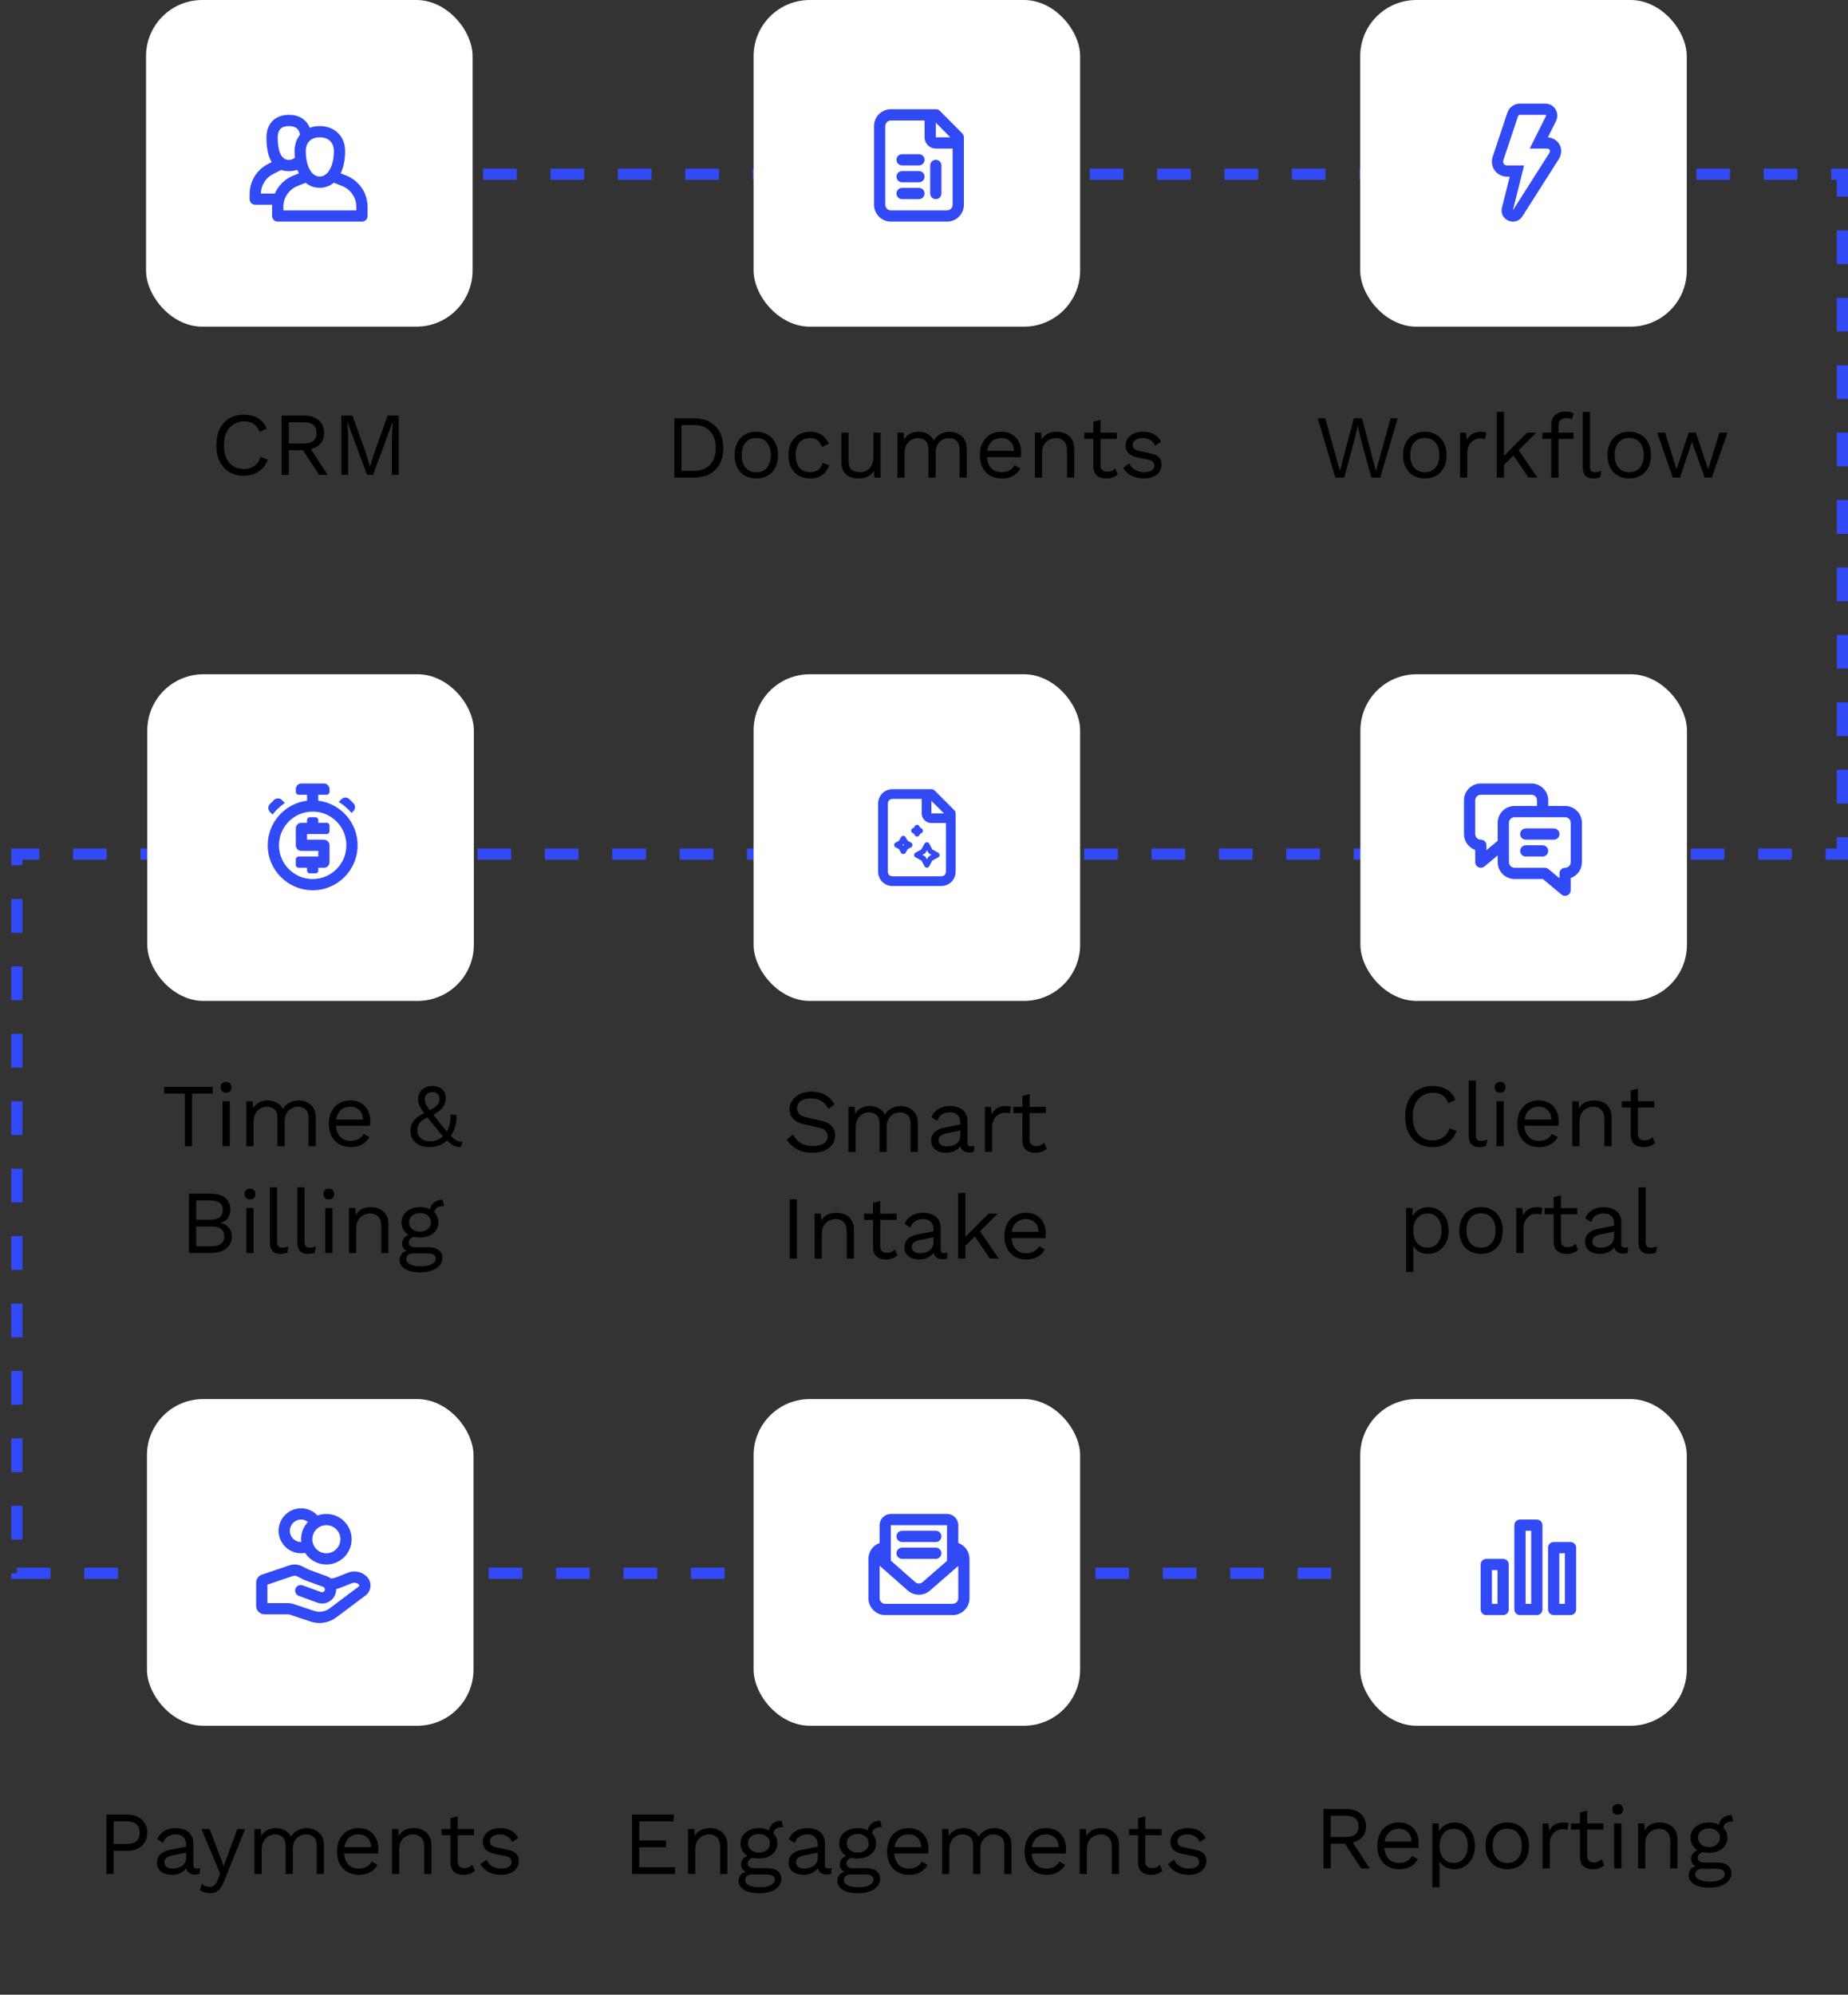
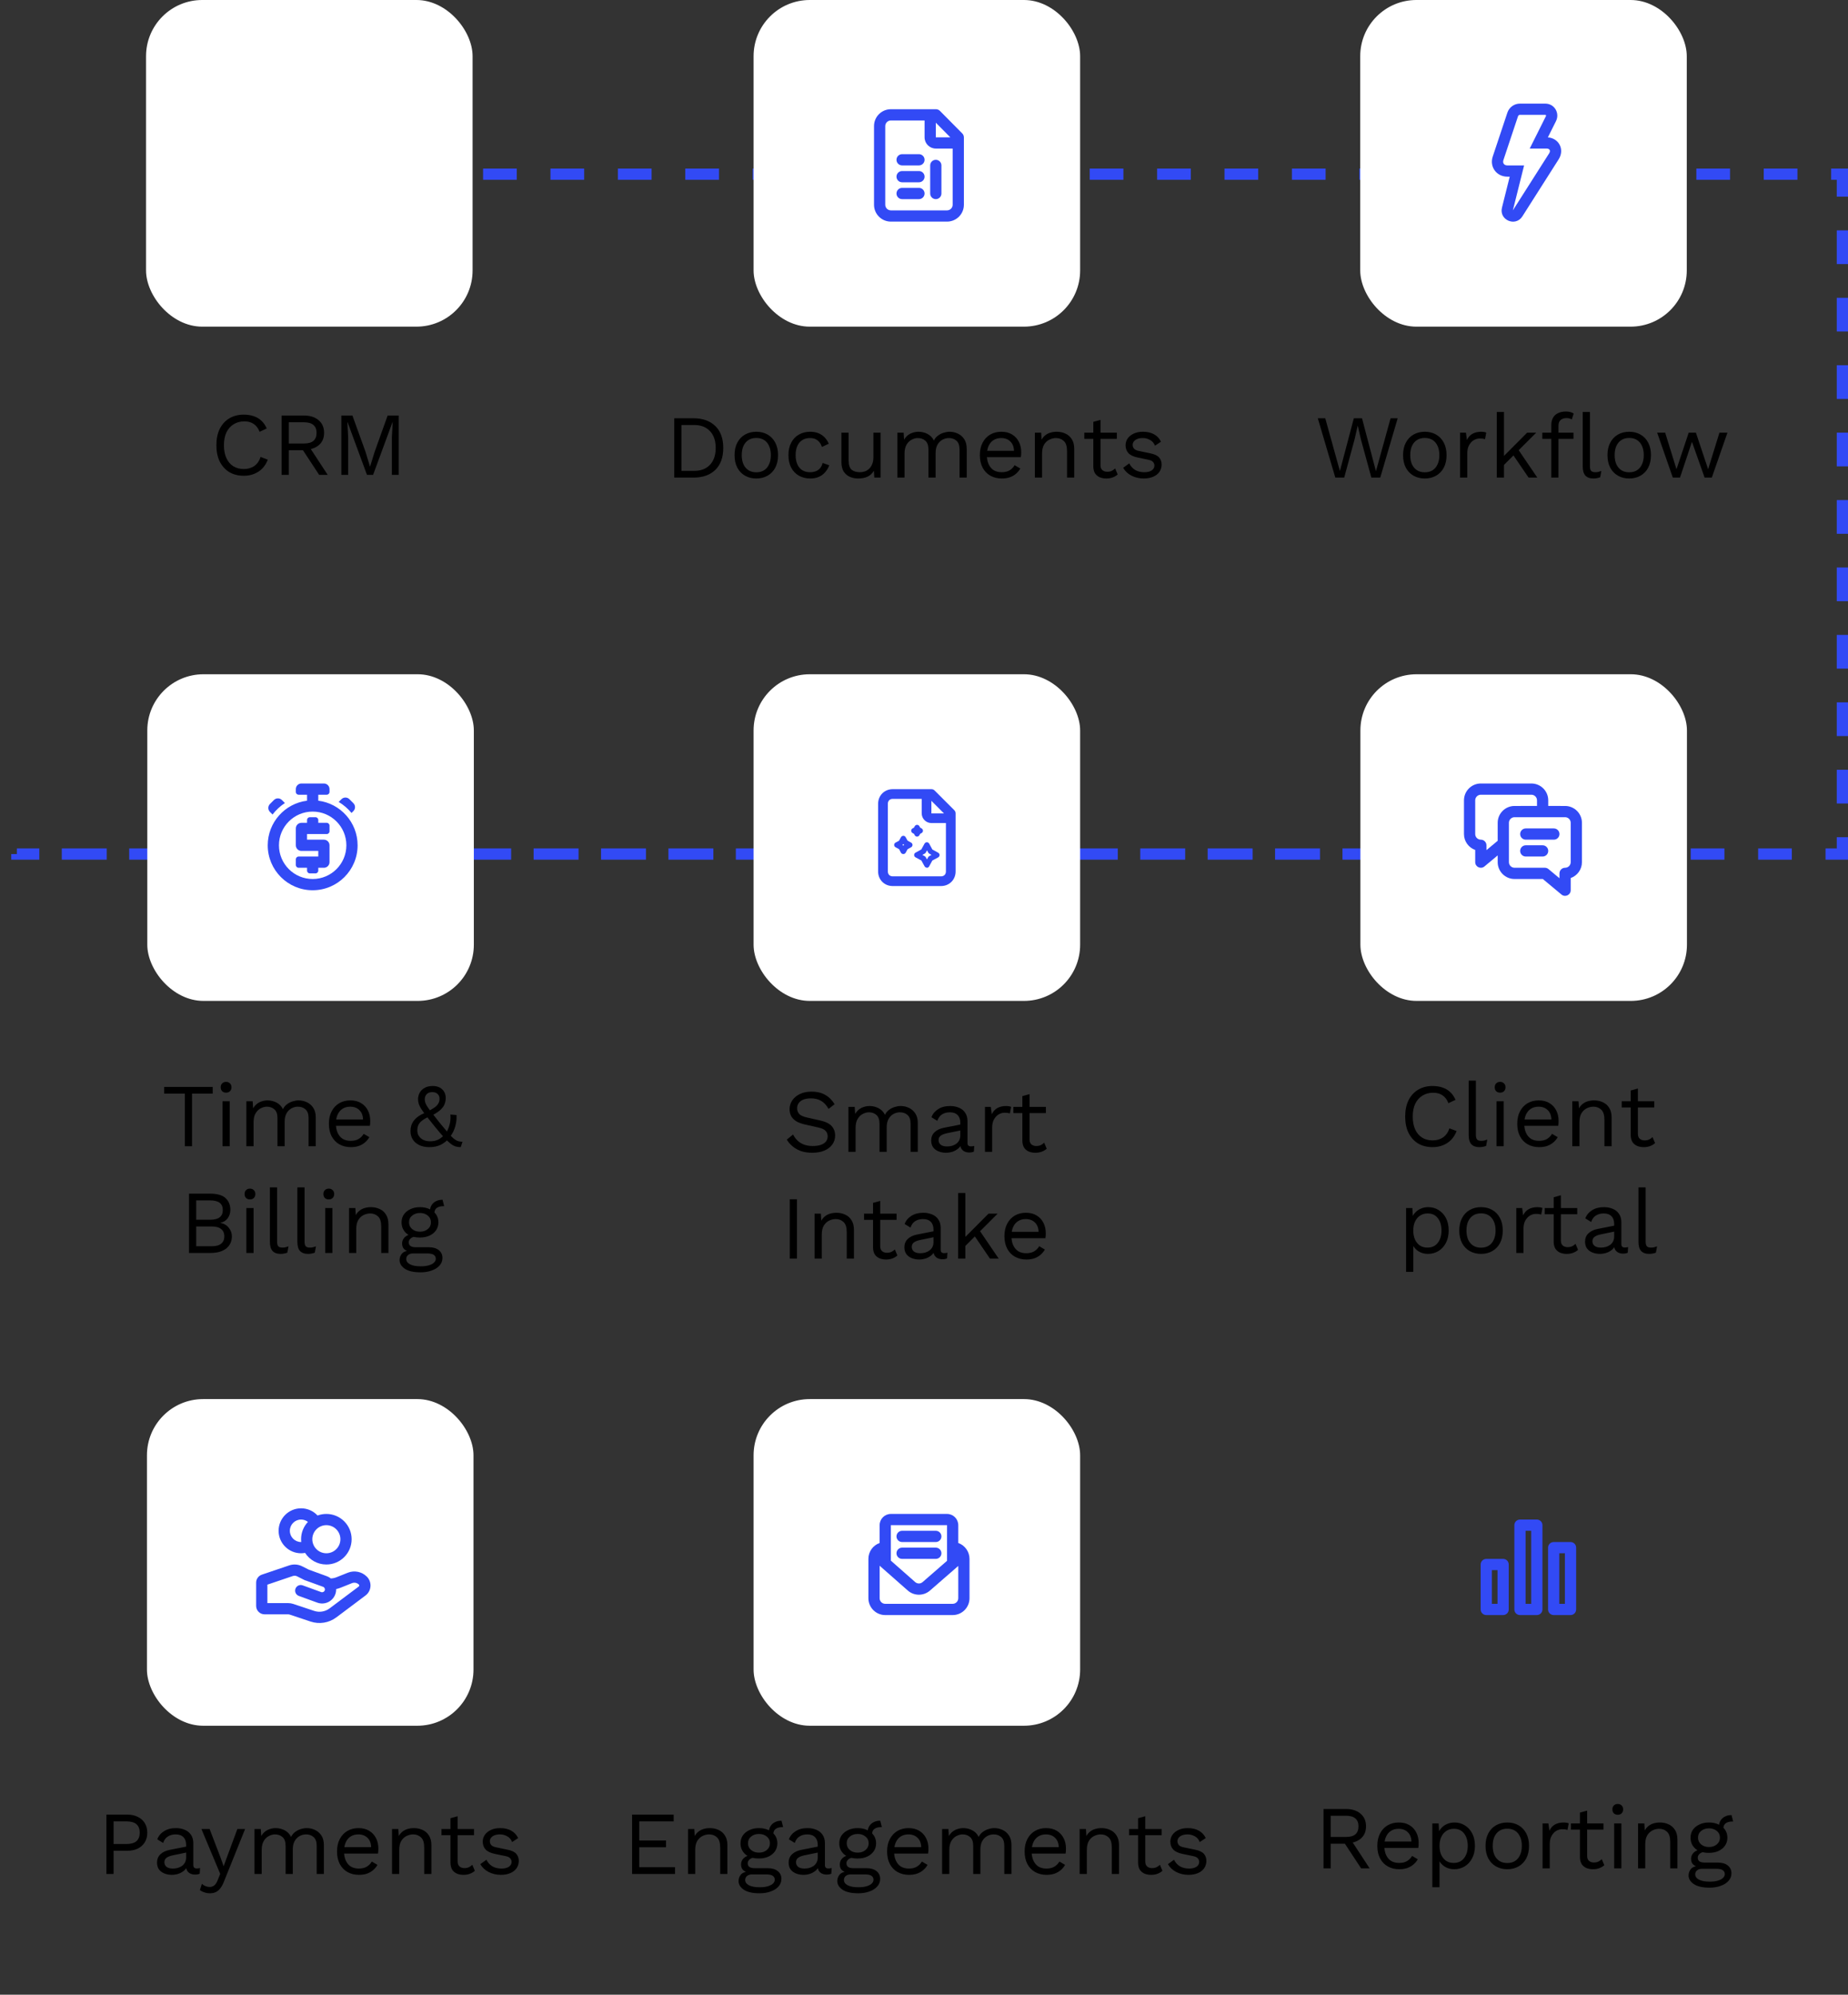
<svg xmlns="http://www.w3.org/2000/svg" width="329" height="355" viewBox="0 0 329 355" fill="none">
  <rect x="0" y="0" width="329" height="355" fill="#333333" stroke="none" />
-   <path d="M62 31H328V152H3V280H276" stroke="#324AF5" stroke-width="2" stroke-dasharray="6 6" />
+   <path d="M62 31H328V152H3H276" stroke="#324AF5" stroke-width="2" stroke-dasharray="6 6" />
  <path d="M239.628 321.954C240.706 321.954 241.57 322.231 242.22 322.786C242.871 323.34 243.196 324.092 243.196 325.042C243.196 325.991 242.866 326.732 242.204 327.266C241.554 327.788 240.69 328.05 239.612 328.05L239.5 328.13H236.908V332.514H235.628V321.954H239.628ZM239.612 326.93C240.37 326.93 240.93 326.775 241.292 326.466C241.666 326.146 241.852 325.671 241.852 325.042C241.852 324.412 241.666 323.943 241.292 323.634C240.93 323.314 240.37 323.154 239.612 323.154H236.908V326.93H239.612ZM240.348 327.186L243.836 332.514H242.316L239.276 327.89L240.348 327.186ZM249.107 332.674C248.35 332.674 247.673 332.508 247.075 332.178C246.489 331.847 246.03 331.372 245.699 330.754C245.369 330.124 245.203 329.378 245.203 328.514C245.203 327.65 245.369 326.908 245.699 326.29C246.03 325.66 246.483 325.18 247.059 324.85C247.635 324.519 248.291 324.354 249.027 324.354C249.774 324.354 250.409 324.514 250.931 324.834C251.465 325.154 251.87 325.591 252.147 326.146C252.425 326.69 252.563 327.303 252.563 327.986C252.563 328.167 252.558 328.332 252.547 328.482C252.537 328.631 252.521 328.764 252.499 328.882H246.035V327.746H251.939L251.283 327.874C251.283 327.106 251.07 326.514 250.643 326.098C250.227 325.682 249.678 325.474 248.995 325.474C248.473 325.474 248.019 325.596 247.635 325.842C247.262 326.076 246.969 326.423 246.755 326.882C246.553 327.33 246.451 327.874 246.451 328.514C246.451 329.143 246.558 329.687 246.771 330.146C246.985 330.604 247.283 330.956 247.667 331.202C248.062 331.436 248.531 331.554 249.075 331.554C249.662 331.554 250.137 331.442 250.499 331.218C250.873 330.994 251.171 330.69 251.395 330.306L252.403 330.898C252.201 331.26 251.939 331.575 251.619 331.842C251.31 332.108 250.942 332.316 250.515 332.466C250.099 332.604 249.63 332.674 249.107 332.674ZM254.998 335.874V324.514H256.118L256.23 326.466L256.054 326.242C256.192 325.868 256.4 325.543 256.678 325.266C256.955 324.978 257.291 324.754 257.686 324.594C258.08 324.434 258.507 324.354 258.966 324.354C259.616 324.354 260.214 324.519 260.758 324.85C261.312 325.18 261.755 325.655 262.086 326.274C262.416 326.892 262.582 327.639 262.582 328.514C262.582 329.378 262.411 330.124 262.07 330.754C261.739 331.372 261.296 331.847 260.742 332.178C260.187 332.508 259.579 332.674 258.918 332.674C258.256 332.674 257.675 332.514 257.174 332.194C256.683 331.863 256.331 331.447 256.118 330.946L256.278 330.706V335.874H254.998ZM258.79 331.554C259.579 331.554 260.192 331.276 260.63 330.722C261.078 330.167 261.302 329.431 261.302 328.514C261.302 327.596 261.083 326.86 260.646 326.306C260.219 325.751 259.616 325.474 258.838 325.474C258.326 325.474 257.878 325.602 257.494 325.858C257.11 326.103 256.811 326.455 256.598 326.914C256.384 327.362 256.278 327.895 256.278 328.514C256.278 329.122 256.379 329.655 256.582 330.114C256.795 330.572 257.088 330.93 257.462 331.186C257.846 331.431 258.288 331.554 258.79 331.554ZM268.341 324.354C269.098 324.354 269.765 324.519 270.341 324.85C270.928 325.18 271.386 325.66 271.717 326.29C272.048 326.908 272.213 327.65 272.213 328.514C272.213 329.378 272.048 330.124 271.717 330.754C271.386 331.372 270.928 331.847 270.341 332.178C269.765 332.508 269.098 332.674 268.341 332.674C267.594 332.674 266.928 332.508 266.341 332.178C265.754 331.847 265.296 331.372 264.965 330.754C264.634 330.124 264.469 329.378 264.469 328.514C264.469 327.65 264.634 326.908 264.965 326.29C265.296 325.66 265.754 325.18 266.341 324.85C266.928 324.519 267.594 324.354 268.341 324.354ZM268.341 325.458C267.797 325.458 267.333 325.58 266.949 325.826C266.565 326.071 266.266 326.423 266.053 326.882C265.85 327.33 265.749 327.874 265.749 328.514C265.749 329.143 265.85 329.687 266.053 330.146C266.266 330.604 266.565 330.956 266.949 331.202C267.333 331.447 267.797 331.57 268.341 331.57C268.885 331.57 269.349 331.447 269.733 331.202C270.117 330.956 270.41 330.604 270.613 330.146C270.826 329.687 270.933 329.143 270.933 328.514C270.933 327.874 270.826 327.33 270.613 326.882C270.41 326.423 270.117 326.071 269.733 325.826C269.349 325.58 268.885 325.458 268.341 325.458ZM274.623 332.514V324.514H275.663L275.839 325.826C276.063 325.335 276.388 324.967 276.815 324.722C277.252 324.476 277.78 324.354 278.399 324.354C278.537 324.354 278.687 324.364 278.847 324.386C279.017 324.407 279.161 324.45 279.279 324.514L279.055 325.682C278.937 325.639 278.809 325.607 278.671 325.586C278.532 325.564 278.335 325.554 278.079 325.554C277.748 325.554 277.412 325.65 277.071 325.842C276.74 326.034 276.463 326.327 276.239 326.722C276.015 327.106 275.903 327.596 275.903 328.194V332.514H274.623ZM282.558 322.242V330.306C282.558 330.7 282.67 330.994 282.894 331.186C283.118 331.378 283.406 331.474 283.758 331.474C284.067 331.474 284.334 331.42 284.558 331.314C284.782 331.207 284.984 331.063 285.166 330.882L285.614 331.954C285.368 332.178 285.075 332.354 284.734 332.482C284.403 332.61 284.019 332.674 283.582 332.674C283.176 332.674 282.798 332.604 282.446 332.466C282.094 332.316 281.811 332.087 281.598 331.778C281.395 331.458 281.288 331.042 281.278 330.53V322.594L282.558 322.242ZM285.47 324.514V325.618H279.678V324.514H285.47ZM288.013 322.978C287.725 322.978 287.49 322.892 287.309 322.722C287.138 322.54 287.053 322.306 287.053 322.018C287.053 321.73 287.138 321.5 287.309 321.33C287.49 321.148 287.725 321.058 288.013 321.058C288.301 321.058 288.53 321.148 288.701 321.33C288.882 321.5 288.973 321.73 288.973 322.018C288.973 322.306 288.882 322.54 288.701 322.722C288.53 322.892 288.301 322.978 288.013 322.978ZM288.653 324.514V332.514H287.373V324.514H288.653ZM291.623 332.514V324.514H292.743L292.855 326.306L292.647 326.13C292.817 325.703 293.047 325.362 293.335 325.106C293.623 324.839 293.953 324.647 294.327 324.53C294.711 324.412 295.105 324.354 295.511 324.354C296.087 324.354 296.609 324.466 297.079 324.69C297.548 324.903 297.921 325.234 298.199 325.682C298.487 326.13 298.631 326.7 298.631 327.394V332.514H297.351V327.842C297.351 326.956 297.159 326.343 296.775 326.002C296.401 325.65 295.937 325.474 295.383 325.474C294.999 325.474 294.615 325.564 294.231 325.746C293.847 325.927 293.527 326.22 293.271 326.626C293.025 327.031 292.903 327.575 292.903 328.258V332.514H291.623ZM308.265 323.042L308.553 324.178C308.542 324.178 308.526 324.178 308.505 324.178C308.484 324.178 308.462 324.178 308.441 324.178C307.918 324.178 307.513 324.284 307.225 324.498C306.948 324.7 306.809 325.031 306.809 325.49L306.025 325.09C306.025 324.674 306.121 324.311 306.313 324.002C306.505 323.692 306.766 323.458 307.097 323.298C307.428 323.127 307.79 323.042 308.185 323.042C308.196 323.042 308.206 323.042 308.217 323.042C308.238 323.042 308.254 323.042 308.265 323.042ZM305.833 331.49C306.59 331.49 307.182 331.666 307.609 332.018C308.036 332.359 308.249 332.818 308.249 333.394C308.249 333.916 308.073 334.37 307.721 334.754C307.38 335.138 306.916 335.431 306.329 335.634C305.753 335.847 305.102 335.954 304.377 335.954C303.118 335.954 302.174 335.74 301.545 335.314C300.926 334.887 300.617 334.375 300.617 333.778C300.617 333.351 300.756 332.967 301.033 332.626C301.321 332.295 301.801 332.108 302.473 332.066L302.361 332.306C301.998 332.21 301.689 332.05 301.433 331.826C301.188 331.591 301.065 331.255 301.065 330.818C301.065 330.38 301.225 330.007 301.545 329.698C301.876 329.378 302.361 329.18 303.001 329.106L303.849 329.538H303.689C303.166 329.591 302.793 329.724 302.569 329.938C302.356 330.14 302.249 330.364 302.249 330.61C302.249 330.908 302.356 331.132 302.569 331.282C302.793 331.42 303.102 331.49 303.497 331.49H305.833ZM304.361 334.882C304.98 334.882 305.486 334.818 305.881 334.69C306.286 334.562 306.585 334.396 306.777 334.194C306.969 333.991 307.065 333.772 307.065 333.538C307.065 333.25 306.948 333.02 306.713 332.85C306.489 332.679 306.078 332.594 305.481 332.594H303.017C302.676 332.594 302.388 332.679 302.153 332.85C301.918 333.031 301.801 333.276 301.801 333.586C301.801 333.98 302.025 334.295 302.473 334.53C302.932 334.764 303.561 334.882 304.361 334.882ZM304.249 324.354C304.889 324.354 305.454 324.471 305.945 324.706C306.446 324.93 306.836 325.244 307.113 325.65C307.39 326.055 307.529 326.524 307.529 327.058C307.529 327.58 307.39 328.05 307.113 328.466C306.836 328.871 306.446 329.191 305.945 329.426C305.454 329.65 304.889 329.762 304.249 329.762C303.193 329.762 302.382 329.511 301.817 329.01C301.252 328.498 300.969 327.847 300.969 327.058C300.969 326.524 301.108 326.055 301.385 325.65C301.673 325.244 302.062 324.93 302.553 324.706C303.044 324.471 303.609 324.354 304.249 324.354ZM304.249 325.394C303.694 325.394 303.23 325.548 302.857 325.858C302.484 326.156 302.297 326.556 302.297 327.058C302.297 327.548 302.484 327.948 302.857 328.258C303.23 328.567 303.694 328.722 304.249 328.722C304.804 328.722 305.268 328.567 305.641 328.258C306.014 327.948 306.201 327.548 306.201 327.058C306.201 326.556 306.014 326.156 305.641 325.858C305.268 325.548 304.804 325.394 304.249 325.394Z" fill="black" />
-   <rect x="242.161" y="249" width="58.135" height="58.135" rx="10" fill="white" />
  <path d="M267.602 277.44C268.154 277.44 268.602 277.888 268.602 278.44V286.44C268.602 286.993 268.154 287.44 267.602 287.44H264.602C264.049 287.44 263.602 286.993 263.602 286.44V278.44C263.602 277.888 264.049 277.44 264.602 277.44H267.602ZM273.602 270.44C274.154 270.44 274.602 270.888 274.602 271.44V286.44C274.602 286.993 274.154 287.44 273.602 287.44H270.602C270.049 287.44 269.602 286.993 269.602 286.44V271.44C269.602 270.888 270.049 270.44 270.602 270.44H273.602ZM279.602 274.44C280.154 274.44 280.602 274.888 280.602 275.44V286.44C280.602 286.993 280.154 287.44 279.602 287.44H276.602C276.049 287.44 275.602 286.993 275.602 286.44V275.44C275.602 274.888 276.049 274.44 276.602 274.44H279.602ZM266.602 279.44H265.602V285.44H266.602V279.44ZM272.602 272.44H271.602V285.44H272.602V272.44ZM278.602 276.44H277.602V285.44H278.602V276.44Z" fill="#324AF5" />
  <path d="M37.871 193.44V194.64H34.191V204H32.911V194.64H29.231V193.44H37.871ZM40.253 194.464C39.965 194.464 39.73 194.379 39.549 194.208C39.378 194.027 39.293 193.792 39.293 193.504C39.293 193.216 39.378 192.987 39.549 192.816C39.73 192.635 39.965 192.544 40.253 192.544C40.541 192.544 40.77 192.635 40.941 192.816C41.122 192.987 41.213 193.216 41.213 193.504C41.213 193.792 41.122 194.027 40.941 194.208C40.77 194.379 40.541 194.464 40.253 194.464ZM40.893 196V204H39.613V196H40.893ZM43.863 204V196H44.983L45.063 197.248C45.351 196.757 45.724 196.4 46.183 196.176C46.652 195.952 47.132 195.84 47.623 195.84C48.188 195.84 48.722 195.968 49.223 196.224C49.724 196.48 50.108 196.875 50.375 197.408C50.546 197.045 50.786 196.752 51.095 196.528C51.404 196.293 51.74 196.123 52.103 196.016C52.476 195.899 52.828 195.84 53.159 195.84C53.671 195.84 54.156 195.947 54.615 196.16C55.084 196.373 55.468 196.704 55.767 197.152C56.066 197.6 56.215 198.176 56.215 198.88V204H54.935V199.008C54.935 198.283 54.754 197.76 54.391 197.44C54.028 197.12 53.58 196.96 53.047 196.96C52.631 196.96 52.242 197.061 51.879 197.264C51.516 197.467 51.223 197.765 50.999 198.16C50.786 198.555 50.679 199.04 50.679 199.616V204H49.399V199.008C49.399 198.283 49.218 197.76 48.855 197.44C48.492 197.12 48.044 196.96 47.511 196.96C47.159 196.96 46.796 197.056 46.423 197.248C46.06 197.429 45.756 197.723 45.511 198.128C45.266 198.533 45.143 199.067 45.143 199.728V204H43.863ZM62.457 204.16C61.7 204.16 61.022 203.995 60.425 203.664C59.838 203.333 59.38 202.859 59.049 202.24C58.718 201.611 58.553 200.864 58.553 200C58.553 199.136 58.718 198.395 59.049 197.776C59.38 197.147 59.833 196.667 60.409 196.336C60.985 196.005 61.641 195.84 62.377 195.84C63.124 195.84 63.758 196 64.281 196.32C64.814 196.64 65.22 197.077 65.497 197.632C65.774 198.176 65.913 198.789 65.913 199.472C65.913 199.653 65.908 199.819 65.897 199.968C65.886 200.117 65.87 200.251 65.849 200.368H59.385V199.232H65.289L64.633 199.36C64.633 198.592 64.42 198 63.993 197.584C63.577 197.168 63.028 196.96 62.345 196.96C61.822 196.96 61.369 197.083 60.985 197.328C60.612 197.563 60.318 197.909 60.105 198.368C59.902 198.816 59.801 199.36 59.801 200C59.801 200.629 59.908 201.173 60.121 201.632C60.334 202.091 60.633 202.443 61.017 202.688C61.412 202.923 61.881 203.04 62.425 203.04C63.012 203.04 63.486 202.928 63.849 202.704C64.222 202.48 64.521 202.176 64.745 201.792L65.753 202.384C65.55 202.747 65.289 203.061 64.969 203.328C64.66 203.595 64.292 203.803 63.865 203.952C63.449 204.091 62.98 204.16 62.457 204.16ZM76.441 204.16C75.737 204.16 75.134 204.037 74.632 203.792C74.131 203.547 73.747 203.211 73.481 202.784C73.214 202.357 73.081 201.867 73.081 201.312C73.081 200.971 73.123 200.651 73.209 200.352C73.305 200.043 73.454 199.749 73.656 199.472C73.859 199.195 74.131 198.933 74.472 198.688C74.825 198.443 75.257 198.213 75.769 198L76.441 197.664C76.846 197.44 77.182 197.232 77.448 197.04C77.715 196.837 77.912 196.619 78.04 196.384C78.179 196.149 78.249 195.872 78.249 195.552C78.249 195.179 78.131 194.891 77.897 194.688C77.672 194.475 77.363 194.368 76.969 194.368C76.51 194.368 76.168 194.496 75.945 194.752C75.731 194.997 75.624 195.285 75.624 195.616C75.624 195.819 75.651 196.016 75.704 196.208C75.758 196.389 75.87 196.619 76.04 196.896C76.222 197.173 76.489 197.541 76.841 198C77.192 198.459 77.667 199.061 78.264 199.808C78.873 200.555 79.374 201.157 79.769 201.616C80.163 202.064 80.499 202.405 80.776 202.64C81.054 202.864 81.31 203.013 81.544 203.088C81.79 203.163 82.056 203.2 82.344 203.2L82.025 204.16C81.715 204.16 81.422 204.123 81.144 204.048C80.878 203.973 80.579 203.813 80.249 203.568C79.928 203.323 79.539 202.955 79.081 202.464C78.632 201.973 78.073 201.317 77.4 200.496C76.825 199.781 76.344 199.179 75.96 198.688C75.576 198.197 75.272 197.781 75.049 197.44C74.825 197.099 74.665 196.789 74.569 196.512C74.472 196.224 74.424 195.931 74.424 195.632C74.424 195.248 74.515 194.875 74.697 194.512C74.888 194.149 75.177 193.856 75.561 193.632C75.945 193.397 76.441 193.28 77.049 193.28C77.507 193.28 77.907 193.365 78.249 193.536C78.59 193.707 78.856 193.952 79.049 194.272C79.251 194.592 79.353 194.971 79.353 195.408C79.353 195.781 79.288 196.139 79.16 196.48C79.043 196.811 78.814 197.141 78.472 197.472C78.142 197.792 77.646 198.128 76.984 198.48L76.441 198.688C75.886 198.944 75.454 199.195 75.144 199.44C74.835 199.675 74.617 199.931 74.489 200.208C74.361 200.485 74.296 200.816 74.296 201.2C74.296 201.595 74.398 201.936 74.6 202.224C74.803 202.512 75.075 202.736 75.416 202.896C75.758 203.045 76.142 203.12 76.569 203.12C77.155 203.12 77.651 203.013 78.056 202.8C78.462 202.587 78.835 202.283 79.177 201.888L79.385 201.696C79.662 201.259 79.875 200.763 80.025 200.208C80.184 199.653 80.238 199.035 80.184 198.352L81.272 198.448C81.315 199.131 81.24 199.803 81.049 200.464C80.867 201.125 80.574 201.723 80.168 202.256L79.928 202.592C79.523 203.072 79.032 203.456 78.457 203.744C77.88 204.021 77.209 204.16 76.441 204.16ZM33.65 223V212.44H37.41C38.658 212.44 39.57 212.701 40.146 213.224C40.722 213.747 41.01 214.456 41.01 215.352C41.01 215.885 40.855 216.371 40.546 216.808C40.236 217.235 39.799 217.507 39.234 217.624V217.64C39.863 217.757 40.359 218.045 40.722 218.504C41.095 218.952 41.282 219.464 41.282 220.04C41.282 220.936 40.946 221.656 40.274 222.2C39.602 222.733 38.642 223 37.394 223H33.65ZM34.93 221.8H37.698C38.455 221.8 39.015 221.645 39.378 221.336C39.751 221.027 39.938 220.595 39.938 220.04C39.938 219.475 39.751 219.043 39.378 218.744C39.015 218.435 38.455 218.28 37.698 218.28H34.93V221.8ZM34.93 217.08H37.426C38.919 217.08 39.666 216.504 39.666 215.352C39.666 214.211 38.919 213.64 37.426 213.64H34.93V217.08ZM44.503 213.464C44.215 213.464 43.98 213.379 43.799 213.208C43.628 213.027 43.543 212.792 43.543 212.504C43.543 212.216 43.628 211.987 43.799 211.816C43.98 211.635 44.215 211.544 44.503 211.544C44.791 211.544 45.02 211.635 45.191 211.816C45.372 211.987 45.463 212.216 45.463 212.504C45.463 212.792 45.372 213.027 45.191 213.208C45.02 213.379 44.791 213.464 44.503 213.464ZM45.143 215V223H43.863V215H45.143ZM49.329 211.32V220.968C49.329 221.373 49.404 221.656 49.553 221.816C49.702 221.965 49.942 222.04 50.273 222.04C50.486 222.04 50.662 222.024 50.801 221.992C50.94 221.96 51.126 221.901 51.361 221.816L51.153 222.936C50.982 223.011 50.796 223.064 50.593 223.096C50.39 223.139 50.182 223.16 49.969 223.16C49.318 223.16 48.833 222.984 48.513 222.632C48.204 222.28 48.049 221.741 48.049 221.016V211.32H49.329ZM54.22 211.32V220.968C54.22 221.373 54.294 221.656 54.444 221.816C54.593 221.965 54.833 222.04 55.164 222.04C55.377 222.04 55.553 222.024 55.692 221.992C55.83 221.96 56.017 221.901 56.252 221.816L56.044 222.936C55.873 223.011 55.686 223.064 55.484 223.096C55.281 223.139 55.073 223.16 54.86 223.16C54.209 223.16 53.724 222.984 53.404 222.632C53.094 222.28 52.94 221.741 52.94 221.016V211.32H54.22ZM58.534 213.464C58.246 213.464 58.012 213.379 57.83 213.208C57.66 213.027 57.574 212.792 57.574 212.504C57.574 212.216 57.66 211.987 57.83 211.816C58.012 211.635 58.246 211.544 58.534 211.544C58.822 211.544 59.052 211.635 59.222 211.816C59.404 211.987 59.494 212.216 59.494 212.504C59.494 212.792 59.404 213.027 59.222 213.208C59.052 213.379 58.822 213.464 58.534 213.464ZM59.174 215V223H57.894V215H59.174ZM62.144 223V215H63.264L63.376 216.792L63.168 216.616C63.339 216.189 63.568 215.848 63.856 215.592C64.144 215.325 64.475 215.133 64.848 215.016C65.232 214.899 65.627 214.84 66.032 214.84C66.608 214.84 67.131 214.952 67.6 215.176C68.07 215.389 68.443 215.72 68.72 216.168C69.008 216.616 69.152 217.187 69.152 217.88V223H67.872V218.328C67.872 217.443 67.68 216.829 67.296 216.488C66.923 216.136 66.459 215.96 65.904 215.96C65.52 215.96 65.136 216.051 64.752 216.232C64.368 216.413 64.048 216.707 63.792 217.112C63.547 217.517 63.424 218.061 63.424 218.744V223H62.144ZM78.787 213.528L79.075 214.664C79.064 214.664 79.048 214.664 79.026 214.664C79.005 214.664 78.984 214.664 78.963 214.664C78.44 214.664 78.034 214.771 77.746 214.984C77.469 215.187 77.331 215.517 77.331 215.976L76.546 215.576C76.546 215.16 76.642 214.797 76.835 214.488C77.026 214.179 77.288 213.944 77.618 213.784C77.949 213.613 78.312 213.528 78.707 213.528C78.717 213.528 78.728 213.528 78.739 213.528C78.76 213.528 78.776 213.528 78.787 213.528ZM76.355 221.976C77.112 221.976 77.704 222.152 78.13 222.504C78.557 222.845 78.77 223.304 78.77 223.88C78.77 224.403 78.594 224.856 78.243 225.24C77.901 225.624 77.437 225.917 76.85 226.12C76.275 226.333 75.624 226.44 74.898 226.44C73.64 226.44 72.696 226.227 72.067 225.8C71.448 225.373 71.138 224.861 71.138 224.264C71.138 223.837 71.277 223.453 71.555 223.112C71.843 222.781 72.323 222.595 72.995 222.552L72.882 222.792C72.52 222.696 72.21 222.536 71.954 222.312C71.709 222.077 71.587 221.741 71.587 221.304C71.587 220.867 71.746 220.493 72.067 220.184C72.397 219.864 72.882 219.667 73.522 219.592L74.371 220.024H74.21C73.688 220.077 73.314 220.211 73.091 220.424C72.877 220.627 72.77 220.851 72.77 221.096C72.77 221.395 72.877 221.619 73.091 221.768C73.314 221.907 73.624 221.976 74.019 221.976H76.355ZM74.882 225.368C75.501 225.368 76.008 225.304 76.403 225.176C76.808 225.048 77.106 224.883 77.299 224.68C77.49 224.477 77.587 224.259 77.587 224.024C77.587 223.736 77.469 223.507 77.234 223.336C77.01 223.165 76.6 223.08 76.002 223.08H73.538C73.197 223.08 72.909 223.165 72.674 223.336C72.44 223.517 72.323 223.763 72.323 224.072C72.323 224.467 72.546 224.781 72.995 225.016C73.453 225.251 74.082 225.368 74.882 225.368ZM74.77 214.84C75.41 214.84 75.976 214.957 76.466 215.192C76.968 215.416 77.357 215.731 77.635 216.136C77.912 216.541 78.05 217.011 78.05 217.544C78.05 218.067 77.912 218.536 77.635 218.952C77.357 219.357 76.968 219.677 76.466 219.912C75.976 220.136 75.41 220.248 74.77 220.248C73.715 220.248 72.904 219.997 72.338 219.496C71.773 218.984 71.49 218.333 71.49 217.544C71.49 217.011 71.629 216.541 71.906 216.136C72.195 215.731 72.584 215.416 73.075 215.192C73.565 214.957 74.13 214.84 74.77 214.84ZM74.77 215.88C74.216 215.88 73.752 216.035 73.379 216.344C73.005 216.643 72.819 217.043 72.819 217.544C72.819 218.035 73.005 218.435 73.379 218.744C73.752 219.053 74.216 219.208 74.77 219.208C75.325 219.208 75.789 219.053 76.162 218.744C76.536 218.435 76.722 218.035 76.722 217.544C76.722 217.043 76.536 216.643 76.162 216.344C75.789 216.035 75.325 215.88 74.77 215.88Z" fill="black" />
  <rect x="26.223" y="120" width="58.135" height="58.135" rx="10" fill="white" />
  <path d="M57.664 139.44C58.216 139.44 58.664 139.888 58.664 140.44V140.94C58.664 141.217 58.44 141.44 58.164 141.44H56.664L56.664 142.502C60.61 142.995 63.664 146.361 63.664 150.44C63.664 154.859 60.082 158.44 55.664 158.44C51.245 158.44 47.664 154.859 47.664 150.44C47.664 146.361 50.717 142.994 54.664 142.502L54.664 141.44H53.164C52.887 141.44 52.664 141.217 52.664 140.94V140.44C52.664 139.888 53.111 139.44 53.664 139.44H57.664ZM55.664 144.44C52.35 144.44 49.664 147.127 49.664 150.44C49.664 153.754 52.35 156.44 55.664 156.44C58.977 156.44 61.664 153.754 61.664 150.44C61.664 147.127 58.977 144.44 55.664 144.44ZM56.164 145.44C56.44 145.44 56.664 145.664 56.664 145.94V146.44H58.164C58.44 146.44 58.664 146.664 58.664 146.94V147.94C58.664 148.217 58.44 148.44 58.164 148.44H54.664V149.44H57.664C58.216 149.44 58.664 149.888 58.664 150.44V153.44C58.664 153.953 58.278 154.376 57.78 154.434L57.664 154.44H56.664V154.94C56.664 155.217 56.44 155.44 56.164 155.44H55.164C54.887 155.44 54.664 155.217 54.664 154.94V154.44H53.164C52.887 154.44 52.664 154.217 52.664 153.94V152.94C52.664 152.664 52.887 152.44 53.164 152.44H56.664V151.44H53.664C53.111 151.44 52.664 150.993 52.664 150.44V147.44C52.664 146.888 53.111 146.44 53.664 146.44H54.664V145.94C54.664 145.664 54.887 145.44 55.164 145.44H56.164ZM50.184 142.382L50.72 142.918C49.878 143.473 49.135 144.165 48.522 144.963L48.062 144.503C47.672 144.113 47.672 143.48 48.062 143.089L48.769 142.382C49.16 141.991 49.793 141.991 50.184 142.382ZM62.204 142.235L62.911 142.943C63.302 143.333 63.302 143.966 62.911 144.357L62.584 144.686C61.939 143.912 61.167 143.247 60.3 142.725L60.79 142.235C61.181 141.845 61.814 141.845 62.204 142.235Z" fill="#324AF5" />
  <path d="M259.318 201.296C259.094 201.893 258.774 202.411 258.358 202.848C257.942 203.275 257.451 203.6 256.886 203.824C256.331 204.048 255.723 204.16 255.062 204.16C254.059 204.16 253.19 203.941 252.454 203.504C251.729 203.056 251.163 202.427 250.758 201.616C250.363 200.805 250.166 199.84 250.166 198.72C250.166 197.6 250.363 196.635 250.758 195.824C251.163 195.013 251.729 194.389 252.454 193.952C253.19 193.504 254.049 193.28 255.03 193.28C255.713 193.28 256.321 193.376 256.854 193.568C257.387 193.749 257.841 194.027 258.214 194.4C258.598 194.763 258.902 195.211 259.126 195.744L257.862 196.336C257.627 195.728 257.286 195.269 256.838 194.96C256.401 194.64 255.83 194.48 255.126 194.48C254.411 194.48 253.782 194.651 253.238 194.992C252.694 195.323 252.267 195.803 251.958 196.432C251.659 197.061 251.51 197.824 251.51 198.72C251.51 199.605 251.654 200.368 251.942 201.008C252.23 201.637 252.641 202.123 253.174 202.464C253.707 202.795 254.337 202.96 255.062 202.96C255.766 202.96 256.379 202.784 256.902 202.432C257.425 202.069 257.803 201.531 258.038 200.816L259.318 201.296ZM262.751 192.32V201.968C262.751 202.373 262.826 202.656 262.975 202.816C263.124 202.965 263.364 203.04 263.695 203.04C263.908 203.04 264.084 203.024 264.223 202.992C264.362 202.96 264.548 202.901 264.783 202.816L264.575 203.936C264.404 204.011 264.218 204.064 264.015 204.096C263.812 204.139 263.604 204.16 263.391 204.16C262.74 204.16 262.255 203.984 261.935 203.632C261.626 203.28 261.471 202.741 261.471 202.016V192.32H262.751ZM267.066 194.464C266.778 194.464 266.543 194.379 266.362 194.208C266.191 194.027 266.106 193.792 266.106 193.504C266.106 193.216 266.191 192.987 266.362 192.816C266.543 192.635 266.778 192.544 267.066 192.544C267.354 192.544 267.583 192.635 267.754 192.816C267.935 192.987 268.026 193.216 268.026 193.504C268.026 193.792 267.935 194.027 267.754 194.208C267.583 194.379 267.354 194.464 267.066 194.464ZM267.706 196V204H266.426V196H267.706ZM274.02 204.16C273.262 204.16 272.585 203.995 271.988 203.664C271.401 203.333 270.942 202.859 270.612 202.24C270.281 201.611 270.116 200.864 270.116 200C270.116 199.136 270.281 198.395 270.612 197.776C270.942 197.147 271.396 196.667 271.972 196.336C272.548 196.005 273.204 195.84 273.94 195.84C274.686 195.84 275.321 196 275.844 196.32C276.377 196.64 276.782 197.077 277.06 197.632C277.337 198.176 277.476 198.789 277.476 199.472C277.476 199.653 277.47 199.819 277.46 199.968C277.449 200.117 277.433 200.251 277.411 200.368H270.948V199.232H276.852L276.196 199.36C276.196 198.592 275.982 198 275.556 197.584C275.14 197.168 274.59 196.96 273.908 196.96C273.385 196.96 272.932 197.083 272.548 197.328C272.174 197.563 271.881 197.909 271.668 198.368C271.465 198.816 271.364 199.36 271.364 200C271.364 200.629 271.47 201.173 271.684 201.632C271.897 202.091 272.196 202.443 272.58 202.688C272.974 202.923 273.444 203.04 273.988 203.04C274.574 203.04 275.049 202.928 275.412 202.704C275.785 202.48 276.084 202.176 276.308 201.792L277.316 202.384C277.113 202.747 276.852 203.061 276.532 203.328C276.222 203.595 275.854 203.803 275.428 203.952C275.012 204.091 274.542 204.16 274.02 204.16ZM279.91 204V196H281.03L281.142 197.792L280.934 197.616C281.105 197.189 281.334 196.848 281.622 196.592C281.91 196.325 282.241 196.133 282.614 196.016C282.998 195.899 283.393 195.84 283.798 195.84C284.374 195.84 284.897 195.952 285.366 196.176C285.835 196.389 286.209 196.72 286.486 197.168C286.774 197.616 286.918 198.187 286.918 198.88V204H285.638V199.328C285.638 198.443 285.446 197.829 285.062 197.488C284.689 197.136 284.225 196.96 283.67 196.96C283.286 196.96 282.902 197.051 282.518 197.232C282.134 197.413 281.814 197.707 281.558 198.112C281.313 198.517 281.19 199.061 281.19 199.744V204H279.91ZM291.595 193.728V201.792C291.595 202.187 291.707 202.48 291.931 202.672C292.155 202.864 292.443 202.96 292.795 202.96C293.104 202.96 293.371 202.907 293.595 202.8C293.819 202.693 294.021 202.549 294.203 202.368L294.651 203.44C294.405 203.664 294.112 203.84 293.771 203.968C293.44 204.096 293.056 204.16 292.619 204.16C292.213 204.16 291.835 204.091 291.483 203.952C291.131 203.803 290.848 203.573 290.635 203.264C290.432 202.944 290.325 202.528 290.315 202.016V194.08L291.595 193.728ZM294.507 196V197.104H288.715V196H294.507ZM250.324 226.36V215H251.444L251.556 216.952L251.38 216.728C251.519 216.355 251.727 216.029 252.004 215.752C252.281 215.464 252.617 215.24 253.012 215.08C253.407 214.92 253.833 214.84 254.292 214.84C254.943 214.84 255.54 215.005 256.084 215.336C256.639 215.667 257.081 216.141 257.412 216.76C257.743 217.379 257.908 218.125 257.908 219C257.908 219.864 257.737 220.611 257.396 221.24C257.065 221.859 256.623 222.333 256.068 222.664C255.513 222.995 254.905 223.16 254.244 223.16C253.583 223.16 253.001 223 252.5 222.68C252.009 222.349 251.657 221.933 251.444 221.432L251.604 221.192V226.36H250.324ZM254.116 222.04C254.905 222.04 255.519 221.763 255.956 221.208C256.404 220.653 256.628 219.917 256.628 219C256.628 218.083 256.409 217.347 255.972 216.792C255.545 216.237 254.943 215.96 254.164 215.96C253.652 215.96 253.204 216.088 252.82 216.344C252.436 216.589 252.137 216.941 251.924 217.4C251.711 217.848 251.604 218.381 251.604 219C251.604 219.608 251.705 220.141 251.908 220.6C252.121 221.059 252.415 221.416 252.788 221.672C253.172 221.917 253.615 222.04 254.116 222.04ZM263.667 214.84C264.425 214.84 265.091 215.005 265.667 215.336C266.254 215.667 266.713 216.147 267.043 216.776C267.374 217.395 267.539 218.136 267.539 219C267.539 219.864 267.374 220.611 267.043 221.24C266.713 221.859 266.254 222.333 265.667 222.664C265.091 222.995 264.425 223.16 263.667 223.16C262.921 223.16 262.254 222.995 261.667 222.664C261.081 222.333 260.622 221.859 260.291 221.24C259.961 220.611 259.795 219.864 259.795 219C259.795 218.136 259.961 217.395 260.291 216.776C260.622 216.147 261.081 215.667 261.667 215.336C262.254 215.005 262.921 214.84 263.667 214.84ZM263.667 215.944C263.123 215.944 262.659 216.067 262.275 216.312C261.891 216.557 261.593 216.909 261.379 217.368C261.177 217.816 261.075 218.36 261.075 219C261.075 219.629 261.177 220.173 261.379 220.632C261.593 221.091 261.891 221.443 262.275 221.688C262.659 221.933 263.123 222.056 263.667 222.056C264.211 222.056 264.675 221.933 265.059 221.688C265.443 221.443 265.737 221.091 265.939 220.632C266.153 220.173 266.259 219.629 266.259 219C266.259 218.36 266.153 217.816 265.939 217.368C265.737 216.909 265.443 216.557 265.059 216.312C264.675 216.067 264.211 215.944 263.667 215.944ZM269.949 223V215H270.989L271.165 216.312C271.389 215.821 271.714 215.453 272.141 215.208C272.578 214.963 273.106 214.84 273.725 214.84C273.864 214.84 274.013 214.851 274.173 214.872C274.344 214.893 274.488 214.936 274.605 215L274.381 216.168C274.264 216.125 274.136 216.093 273.997 216.072C273.858 216.051 273.661 216.04 273.405 216.04C273.074 216.04 272.738 216.136 272.397 216.328C272.066 216.52 271.789 216.813 271.565 217.208C271.341 217.592 271.229 218.083 271.229 218.68V223H269.949ZM277.884 212.728V220.792C277.884 221.187 277.996 221.48 278.22 221.672C278.444 221.864 278.732 221.96 279.084 221.96C279.393 221.96 279.66 221.907 279.884 221.8C280.108 221.693 280.31 221.549 280.492 221.368L280.94 222.44C280.694 222.664 280.401 222.84 280.06 222.968C279.729 223.096 279.345 223.16 278.908 223.16C278.502 223.16 278.124 223.091 277.772 222.952C277.42 222.803 277.137 222.573 276.924 222.264C276.721 221.944 276.614 221.528 276.604 221.016V213.08L277.884 212.728ZM280.796 215V216.104H275.004V215H280.796ZM287.371 217.832C287.371 217.235 287.211 216.776 286.891 216.456C286.571 216.125 286.118 215.96 285.531 215.96C284.976 215.96 284.507 216.083 284.123 216.328C283.739 216.563 283.456 216.947 283.275 217.48L282.235 216.84C282.448 216.243 282.843 215.763 283.419 215.4C283.995 215.027 284.71 214.84 285.563 214.84C286.139 214.84 286.662 214.941 287.131 215.144C287.6 215.336 287.968 215.635 288.235 216.04C288.512 216.435 288.651 216.947 288.651 217.576V221.448C288.651 221.832 288.854 222.024 289.259 222.024C289.462 222.024 289.659 221.997 289.851 221.944L289.787 222.952C289.574 223.059 289.296 223.112 288.955 223.112C288.646 223.112 288.368 223.053 288.123 222.936C287.878 222.819 287.686 222.643 287.547 222.408C287.408 222.163 287.339 221.859 287.339 221.496V221.336L287.659 221.384C287.531 221.8 287.312 222.141 287.003 222.408C286.694 222.664 286.347 222.856 285.963 222.984C285.579 223.101 285.2 223.16 284.827 223.16C284.358 223.16 283.92 223.08 283.515 222.92C283.11 222.76 282.784 222.52 282.539 222.2C282.304 221.869 282.187 221.464 282.187 220.984C282.187 220.387 282.384 219.896 282.779 219.512C283.184 219.117 283.744 218.851 284.459 218.712L287.627 218.088V219.144L285.051 219.672C284.528 219.779 284.139 219.928 283.883 220.12C283.627 220.312 283.499 220.579 283.499 220.92C283.499 221.251 283.627 221.523 283.883 221.736C284.15 221.939 284.523 222.04 285.003 222.04C285.312 222.04 285.606 222.003 285.883 221.928C286.171 221.843 286.427 221.72 286.651 221.56C286.875 221.389 287.051 221.181 287.179 220.936C287.307 220.68 287.371 220.381 287.371 220.04V217.832ZM292.977 211.32V220.968C292.977 221.373 293.052 221.656 293.201 221.816C293.351 221.965 293.591 222.04 293.921 222.04C294.135 222.04 294.311 222.024 294.449 221.992C294.588 221.96 294.775 221.901 295.009 221.816L294.801 222.936C294.631 223.011 294.444 223.064 294.241 223.096C294.039 223.139 293.831 223.16 293.617 223.16C292.967 223.16 292.481 222.984 292.161 222.632C291.852 222.28 291.697 221.741 291.697 221.016V211.32H292.977Z" fill="black" />
  <rect x="242.192" y="120" width="58.135" height="58.135" rx="10" fill="white" />
  <path d="M263.633 139.44C261.976 139.44 260.633 140.783 260.633 142.44V148.44C260.633 149.746 261.468 150.857 262.633 151.269V153.439C262.633 154.287 263.622 154.75 264.273 154.207L266.633 152.24V153.439C266.633 155.096 267.976 156.439 269.633 156.439H274.671L277.993 159.207C278.644 159.749 279.633 159.286 279.633 158.439V156.268C280.798 155.856 281.633 154.745 281.633 153.439V146.44C281.633 144.783 280.29 143.44 278.633 143.44L275.633 143.439V142.44C275.633 140.843 274.384 139.537 272.809 139.446L272.633 139.44H263.633ZM269.633 145.44H278.633C279.185 145.44 279.633 145.888 279.633 146.44V153.439C279.633 153.991 279.185 154.439 278.633 154.439C278.081 154.439 277.633 154.887 277.633 155.439V156.304L275.673 154.671C275.493 154.521 275.267 154.439 275.033 154.439H269.633C269.081 154.439 268.633 153.991 268.633 153.439V146.44C268.633 145.888 269.081 145.44 269.633 145.44ZM271.633 150.439C271.08 150.439 270.633 150.887 270.633 151.439C270.633 151.992 271.08 152.439 271.633 152.439H274.633C275.185 152.439 275.633 151.992 275.633 151.439C275.633 150.887 275.185 150.439 274.633 150.439H271.633ZM263.633 141.44H272.633C273.185 141.44 273.633 141.888 273.633 142.44V143.439L269.633 143.44C267.976 143.44 266.633 144.783 266.633 146.44V149.641L266.593 149.671L264.633 151.304V150.439C264.633 149.887 264.185 149.439 263.633 149.439C263.081 149.439 262.633 148.992 262.633 148.44V142.44C262.633 141.888 263.081 141.44 263.633 141.44ZM271.633 147.44C271.08 147.44 270.633 147.887 270.633 148.44C270.633 148.992 271.08 149.439 271.633 149.439H276.633C277.185 149.439 277.633 148.992 277.633 148.44C277.633 147.887 277.185 147.44 276.633 147.44H271.633Z" fill="#324AF5" />
  <path d="M22.669 322.954C23.383 322.954 24.002 323.087 24.525 323.354C25.058 323.61 25.474 323.978 25.773 324.458C26.071 324.938 26.221 325.508 26.221 326.17C26.221 326.831 26.071 327.402 25.773 327.882C25.474 328.362 25.058 328.735 24.525 329.002C24.002 329.258 23.383 329.386 22.669 329.386H20.221V333.514H18.941V322.954H22.669ZM22.477 328.186C23.309 328.186 23.917 328.015 24.301 327.674C24.685 327.322 24.877 326.82 24.877 326.17C24.877 325.508 24.685 325.007 24.301 324.666C23.917 324.324 23.309 324.154 22.477 324.154H20.221V328.186H22.477ZM33.138 328.346C33.138 327.748 32.978 327.29 32.658 326.97C32.338 326.639 31.885 326.474 31.298 326.474C30.744 326.474 30.274 326.596 29.89 326.842C29.506 327.076 29.224 327.46 29.042 327.994L28.002 327.354C28.216 326.756 28.61 326.276 29.186 325.914C29.762 325.54 30.477 325.354 31.33 325.354C31.906 325.354 32.429 325.455 32.898 325.658C33.368 325.85 33.736 326.148 34.002 326.554C34.28 326.948 34.418 327.46 34.418 328.09V331.962C34.418 332.346 34.621 332.538 35.026 332.538C35.229 332.538 35.426 332.511 35.618 332.458L35.554 333.466C35.341 333.572 35.064 333.626 34.722 333.626C34.413 333.626 34.136 333.567 33.89 333.45C33.645 333.332 33.453 333.156 33.314 332.922C33.176 332.676 33.106 332.372 33.106 332.01V331.85L33.426 331.898C33.298 332.314 33.08 332.655 32.77 332.922C32.461 333.178 32.114 333.37 31.73 333.498C31.346 333.615 30.968 333.674 30.594 333.674C30.125 333.674 29.688 333.594 29.282 333.434C28.877 333.274 28.552 333.034 28.306 332.714C28.072 332.383 27.954 331.978 27.954 331.498C27.954 330.9 28.152 330.41 28.546 330.026C28.952 329.631 29.512 329.364 30.226 329.226L33.394 328.602V329.658L30.818 330.186C30.296 330.292 29.906 330.442 29.65 330.634C29.394 330.826 29.266 331.092 29.266 331.434C29.266 331.764 29.394 332.036 29.65 332.25C29.917 332.452 30.29 332.554 30.77 332.554C31.08 332.554 31.373 332.516 31.65 332.442C31.938 332.356 32.194 332.234 32.418 332.074C32.642 331.903 32.818 331.695 32.946 331.45C33.074 331.194 33.138 330.895 33.138 330.554V328.346ZM43.636 325.514L39.876 334.858C39.673 335.38 39.45 335.791 39.204 336.09C38.969 336.399 38.703 336.618 38.404 336.746C38.116 336.884 37.78 336.954 37.396 336.954C37.033 336.954 36.697 336.9 36.388 336.794C36.09 336.698 35.823 336.564 35.588 336.394L35.94 335.274C36.154 335.466 36.377 335.604 36.612 335.69C36.858 335.786 37.097 335.834 37.332 335.834C37.609 335.834 37.871 335.748 38.116 335.578C38.361 335.407 38.586 335.06 38.788 334.538L39.204 333.498L38.404 331.594L35.86 325.514H37.316L39.316 330.73L39.812 332.154L40.388 330.57L42.26 325.514H43.636ZM45.31 333.514V325.514H46.43L46.51 326.762C46.798 326.271 47.172 325.914 47.63 325.69C48.099 325.466 48.58 325.354 49.07 325.354C49.636 325.354 50.169 325.482 50.67 325.738C51.172 325.994 51.556 326.388 51.822 326.922C51.993 326.559 52.233 326.266 52.542 326.042C52.852 325.807 53.188 325.636 53.55 325.53C53.923 325.412 54.276 325.354 54.606 325.354C55.118 325.354 55.603 325.46 56.062 325.674C56.532 325.887 56.916 326.218 57.214 326.666C57.513 327.114 57.662 327.69 57.662 328.394V333.514H56.382V328.522C56.382 327.796 56.201 327.274 55.838 326.954C55.475 326.634 55.028 326.474 54.494 326.474C54.078 326.474 53.689 326.575 53.326 326.778C52.964 326.98 52.67 327.279 52.446 327.674C52.233 328.068 52.126 328.554 52.126 329.13V333.514H50.846V328.522C50.846 327.796 50.665 327.274 50.302 326.954C49.94 326.634 49.492 326.474 48.958 326.474C48.606 326.474 48.243 326.57 47.87 326.762C47.508 326.943 47.203 327.236 46.958 327.642C46.713 328.047 46.59 328.58 46.59 329.242V333.514H45.31ZM63.904 333.674C63.147 333.674 62.469 333.508 61.872 333.178C61.285 332.847 60.827 332.372 60.496 331.754C60.166 331.124 60 330.378 60 329.514C60 328.65 60.166 327.908 60.496 327.29C60.827 326.66 61.28 326.18 61.856 325.85C62.432 325.519 63.088 325.354 63.824 325.354C64.571 325.354 65.206 325.514 65.728 325.834C66.261 326.154 66.667 326.591 66.944 327.146C67.222 327.69 67.36 328.303 67.36 328.986C67.36 329.167 67.355 329.332 67.344 329.482C67.334 329.631 67.317 329.764 67.296 329.882H60.832V328.746H66.736L66.08 328.874C66.08 328.106 65.867 327.514 65.44 327.098C65.024 326.682 64.475 326.474 63.792 326.474C63.27 326.474 62.816 326.596 62.432 326.842C62.059 327.076 61.766 327.423 61.552 327.882C61.349 328.33 61.248 328.874 61.248 329.514C61.248 330.143 61.355 330.687 61.568 331.146C61.782 331.604 62.08 331.956 62.464 332.202C62.859 332.436 63.328 332.554 63.872 332.554C64.459 332.554 64.933 332.442 65.296 332.218C65.669 331.994 65.968 331.69 66.192 331.306L67.2 331.898C66.998 332.26 66.736 332.575 66.416 332.842C66.107 333.108 65.739 333.316 65.312 333.466C64.896 333.604 64.427 333.674 63.904 333.674ZM69.794 333.514V325.514H70.915L71.026 327.306L70.819 327.13C70.989 326.703 71.219 326.362 71.507 326.106C71.794 325.839 72.125 325.647 72.499 325.53C72.882 325.412 73.277 325.354 73.683 325.354C74.258 325.354 74.781 325.466 75.251 325.69C75.72 325.903 76.093 326.234 76.371 326.682C76.659 327.13 76.802 327.7 76.802 328.394V333.514H75.522V328.842C75.522 327.956 75.331 327.343 74.947 327.002C74.573 326.65 74.109 326.474 73.555 326.474C73.171 326.474 72.787 326.564 72.403 326.746C72.019 326.927 71.698 327.22 71.442 327.626C71.197 328.031 71.075 328.575 71.075 329.258V333.514H69.794ZM81.479 323.242V331.306C81.479 331.7 81.591 331.994 81.815 332.186C82.039 332.378 82.327 332.474 82.679 332.474C82.989 332.474 83.255 332.42 83.479 332.314C83.703 332.207 83.906 332.063 84.087 331.882L84.535 332.954C84.29 333.178 83.997 333.354 83.655 333.482C83.325 333.61 82.941 333.674 82.503 333.674C82.098 333.674 81.719 333.604 81.367 333.466C81.015 333.316 80.733 333.087 80.519 332.778C80.317 332.458 80.21 332.042 80.199 331.53V323.594L81.479 323.242ZM84.391 325.514V326.618H78.599V325.514H84.391ZM89.174 333.674C88.396 333.674 87.676 333.508 87.014 333.178C86.364 332.847 85.862 332.378 85.51 331.77L86.599 330.986C86.833 331.476 87.174 331.86 87.623 332.138C88.081 332.415 88.63 332.554 89.27 332.554C89.836 332.554 90.278 332.447 90.599 332.234C90.918 332.01 91.079 331.722 91.079 331.37C91.079 331.146 91.004 330.943 90.855 330.762C90.716 330.57 90.444 330.431 90.038 330.346L88.118 329.946C87.34 329.786 86.78 329.519 86.439 329.146C86.108 328.772 85.942 328.308 85.942 327.754C85.942 327.316 86.065 326.916 86.311 326.554C86.567 326.191 86.924 325.903 87.382 325.69C87.852 325.466 88.401 325.354 89.031 325.354C89.82 325.354 90.487 325.508 91.031 325.818C91.575 326.127 91.98 326.564 92.246 327.13L91.174 327.834C90.993 327.364 90.7 327.023 90.294 326.81C89.889 326.586 89.468 326.474 89.031 326.474C88.647 326.474 88.316 326.527 88.038 326.634C87.772 326.74 87.564 326.89 87.415 327.082C87.276 327.263 87.207 327.471 87.207 327.706C87.207 327.94 87.287 328.159 87.447 328.362C87.606 328.554 87.905 328.692 88.343 328.778L90.343 329.194C91.089 329.343 91.612 329.588 91.91 329.93C92.209 330.271 92.359 330.687 92.359 331.178C92.359 331.679 92.225 332.122 91.959 332.506C91.692 332.879 91.319 333.167 90.838 333.37C90.359 333.572 89.804 333.674 89.174 333.674Z" fill="black" />
  <rect x="26.161" y="249" width="58.135" height="58.135" rx="10" fill="white" />
  <path d="M53.8 278.763L54.972 279.354L58.199 280.529C58.459 280.624 58.694 280.757 58.9 280.921C59.241 280.909 59.582 280.838 59.907 280.708L61.917 279.904C63.085 279.437 64.419 279.711 65.308 280.601C66.178 281.47 66.178 282.88 65.308 283.749C65.234 283.824 65.154 283.893 65.07 283.956L59.878 287.85C58.565 288.835 56.853 289.112 55.297 288.594L51.593 287.359C51.491 287.325 51.384 287.308 51.276 287.308H47.101C46.273 287.308 45.601 286.636 45.601 285.808V281.666C45.601 281.023 46.011 280.452 46.62 280.246L51.486 278.599C52.248 278.341 53.082 278.4 53.8 278.763ZM52.127 280.493L47.601 282.025V285.308H51.276C51.599 285.308 51.919 285.36 52.225 285.462L55.929 286.696C56.863 287.008 57.89 286.841 58.678 286.25L63.87 282.356C63.878 282.35 63.886 282.343 63.894 282.335C63.982 282.247 63.982 282.103 63.894 282.015C63.57 281.691 63.085 281.591 62.659 281.761L60.649 282.565C60.386 282.671 60.116 282.753 59.843 282.812C59.852 283.116 59.804 283.428 59.693 283.733C59.221 285.031 57.786 285.7 56.489 285.228L53.2 284.031C52.681 283.842 52.413 283.268 52.602 282.749C52.791 282.23 53.365 281.962 53.884 282.151L57.173 283.348C57.432 283.443 57.719 283.309 57.814 283.049C57.908 282.79 57.774 282.503 57.515 282.409L54.332 281.25L54.326 281.268L54.147 281.177L54.119 281.165C54.109 281.16 54.099 281.155 54.09 281.15L52.899 280.548C52.659 280.427 52.381 280.407 52.127 280.493ZM53.601 268.44C54.76 268.44 55.804 268.933 56.535 269.721C57.021 269.54 57.55 269.44 58.101 269.44C60.586 269.44 62.601 271.455 62.601 273.94C62.601 276.426 60.586 278.44 58.101 278.44C56.513 278.44 55.117 277.618 54.316 276.375C54.085 276.418 53.846 276.44 53.601 276.44C51.392 276.44 49.601 274.65 49.601 272.44C49.601 270.231 51.392 268.44 53.601 268.44ZM58.101 271.44C56.72 271.44 55.601 272.56 55.601 273.94C55.601 275.321 56.72 276.44 58.101 276.44C59.482 276.44 60.601 275.321 60.601 273.94C60.601 272.56 59.482 271.44 58.101 271.44ZM53.601 270.44C52.496 270.44 51.601 271.336 51.601 272.44C51.601 273.545 52.496 274.44 53.601 274.44L53.629 274.44C53.61 274.276 53.601 274.109 53.601 273.94C53.601 272.747 54.065 271.663 54.823 270.857C54.486 270.596 54.062 270.44 53.601 270.44Z" fill="#324AF5" />
  <path d="M112.527 333.514V322.954H119.935V324.154H113.807V327.562H118.575V328.762H113.807V332.314H120.175V333.514H112.527ZM122.49 333.514V325.514H123.61L123.722 327.306L123.514 327.13C123.684 326.703 123.914 326.362 124.202 326.106C124.49 325.839 124.82 325.647 125.194 325.53C125.578 325.412 125.972 325.354 126.378 325.354C126.954 325.354 127.476 325.466 127.946 325.69C128.415 325.903 128.788 326.234 129.066 326.682C129.354 327.13 129.498 327.7 129.498 328.394V333.514H128.218V328.842C128.218 327.956 128.026 327.343 127.642 327.002C127.268 326.65 126.804 326.474 126.25 326.474C125.866 326.474 125.482 326.564 125.098 326.746C124.714 326.927 124.394 327.22 124.138 327.626C123.892 328.031 123.77 328.575 123.77 329.258V333.514H122.49ZM139.132 324.042L139.42 325.178C139.409 325.178 139.393 325.178 139.372 325.178C139.351 325.178 139.329 325.178 139.308 325.178C138.785 325.178 138.38 325.284 138.092 325.498C137.815 325.7 137.676 326.031 137.676 326.49L136.892 326.09C136.892 325.674 136.988 325.311 137.18 325.002C137.372 324.692 137.633 324.458 137.964 324.298C138.295 324.127 138.657 324.042 139.052 324.042C139.063 324.042 139.073 324.042 139.084 324.042C139.105 324.042 139.121 324.042 139.132 324.042ZM136.7 332.49C137.457 332.49 138.049 332.666 138.476 333.018C138.903 333.359 139.116 333.818 139.116 334.394C139.116 334.916 138.94 335.37 138.588 335.754C138.247 336.138 137.783 336.431 137.196 336.634C136.62 336.847 135.969 336.954 135.244 336.954C133.985 336.954 133.041 336.74 132.412 336.314C131.793 335.887 131.484 335.375 131.484 334.778C131.484 334.351 131.623 333.967 131.9 333.626C132.188 333.295 132.668 333.108 133.34 333.066L133.228 333.306C132.865 333.21 132.556 333.05 132.3 332.826C132.055 332.591 131.932 332.255 131.932 331.818C131.932 331.38 132.092 331.007 132.412 330.698C132.743 330.378 133.228 330.18 133.868 330.106L134.716 330.538H134.556C134.033 330.591 133.66 330.724 133.436 330.938C133.223 331.14 133.116 331.364 133.116 331.61C133.116 331.908 133.223 332.132 133.436 332.282C133.66 332.42 133.969 332.49 134.364 332.49H136.7ZM135.228 335.882C135.847 335.882 136.353 335.818 136.748 335.69C137.153 335.562 137.452 335.396 137.644 335.194C137.836 334.991 137.932 334.772 137.932 334.538C137.932 334.25 137.815 334.02 137.58 333.85C137.356 333.679 136.945 333.594 136.348 333.594H133.884C133.543 333.594 133.255 333.679 133.02 333.85C132.785 334.031 132.668 334.276 132.668 334.586C132.668 334.98 132.892 335.295 133.34 335.53C133.799 335.764 134.428 335.882 135.228 335.882ZM135.116 325.354C135.756 325.354 136.321 325.471 136.812 325.706C137.313 325.93 137.703 326.244 137.98 326.65C138.257 327.055 138.396 327.524 138.396 328.058C138.396 328.58 138.257 329.05 137.98 329.466C137.703 329.871 137.313 330.191 136.812 330.426C136.321 330.65 135.756 330.762 135.116 330.762C134.06 330.762 133.249 330.511 132.684 330.01C132.119 329.498 131.836 328.847 131.836 328.058C131.836 327.524 131.975 327.055 132.252 326.65C132.54 326.244 132.929 325.93 133.42 325.706C133.911 325.471 134.476 325.354 135.116 325.354ZM135.116 326.394C134.561 326.394 134.097 326.548 133.724 326.858C133.351 327.156 133.164 327.556 133.164 328.058C133.164 328.548 133.351 328.948 133.724 329.258C134.097 329.567 134.561 329.722 135.116 329.722C135.671 329.722 136.135 329.567 136.508 329.258C136.881 328.948 137.068 328.548 137.068 328.058C137.068 327.556 136.881 327.156 136.508 326.858C136.135 326.548 135.671 326.394 135.116 326.394ZM145.584 328.346C145.584 327.748 145.424 327.29 145.104 326.97C144.784 326.639 144.33 326.474 143.744 326.474C143.189 326.474 142.72 326.596 142.336 326.842C141.952 327.076 141.669 327.46 141.488 327.994L140.448 327.354C140.661 326.756 141.056 326.276 141.632 325.914C142.208 325.54 142.922 325.354 143.776 325.354C144.352 325.354 144.874 325.455 145.344 325.658C145.813 325.85 146.181 326.148 146.448 326.554C146.725 326.948 146.864 327.46 146.864 328.09V331.962C146.864 332.346 147.066 332.538 147.472 332.538C147.674 332.538 147.872 332.511 148.064 332.458L148 333.466C147.786 333.572 147.509 333.626 147.168 333.626C146.858 333.626 146.581 333.567 146.336 333.45C146.09 333.332 145.898 333.156 145.76 332.922C145.621 332.676 145.552 332.372 145.552 332.01V331.85L145.872 331.898C145.744 332.314 145.525 332.655 145.216 332.922C144.906 333.178 144.56 333.37 144.176 333.498C143.792 333.615 143.413 333.674 143.04 333.674C142.57 333.674 142.133 333.594 141.728 333.434C141.322 333.274 140.997 333.034 140.752 332.714C140.517 332.383 140.4 331.978 140.4 331.498C140.4 330.9 140.597 330.41 140.992 330.026C141.397 329.631 141.957 329.364 142.672 329.226L145.84 328.602V329.658L143.264 330.186C142.741 330.292 142.352 330.442 142.096 330.634C141.84 330.826 141.712 331.092 141.712 331.434C141.712 331.764 141.84 332.036 142.096 332.25C142.362 332.452 142.736 332.554 143.216 332.554C143.525 332.554 143.818 332.516 144.096 332.442C144.384 332.356 144.64 332.234 144.864 332.074C145.088 331.903 145.264 331.695 145.392 331.45C145.52 331.194 145.584 330.895 145.584 330.554V328.346ZM156.71 324.042L156.998 325.178C156.988 325.178 156.972 325.178 156.95 325.178C156.929 325.178 156.908 325.178 156.886 325.178C156.364 325.178 155.958 325.284 155.67 325.498C155.393 325.7 155.254 326.031 155.254 326.49L154.47 326.09C154.47 325.674 154.566 325.311 154.758 325.002C154.95 324.692 155.212 324.458 155.542 324.298C155.873 324.127 156.236 324.042 156.63 324.042C156.641 324.042 156.652 324.042 156.662 324.042C156.684 324.042 156.7 324.042 156.71 324.042ZM154.278 332.49C155.036 332.49 155.628 332.666 156.054 333.018C156.481 333.359 156.694 333.818 156.694 334.394C156.694 334.916 156.518 335.37 156.166 335.754C155.825 336.138 155.361 336.431 154.774 336.634C154.198 336.847 153.548 336.954 152.822 336.954C151.564 336.954 150.62 336.74 149.99 336.314C149.372 335.887 149.062 335.375 149.062 334.778C149.062 334.351 149.201 333.967 149.478 333.626C149.766 333.295 150.246 333.108 150.918 333.066L150.806 333.306C150.444 333.21 150.134 333.05 149.878 332.826C149.633 332.591 149.51 332.255 149.51 331.818C149.51 331.38 149.67 331.007 149.99 330.698C150.321 330.378 150.806 330.18 151.446 330.106L152.294 330.538H152.134C151.612 330.591 151.238 330.724 151.014 330.938C150.801 331.14 150.694 331.364 150.694 331.61C150.694 331.908 150.801 332.132 151.014 332.282C151.238 332.42 151.548 332.49 151.942 332.49H154.278ZM152.806 335.882C153.425 335.882 153.932 335.818 154.326 335.69C154.732 335.562 155.03 335.396 155.222 335.194C155.414 334.991 155.51 334.772 155.51 334.538C155.51 334.25 155.393 334.02 155.158 333.85C154.934 333.679 154.524 333.594 153.926 333.594H151.462C151.121 333.594 150.833 333.679 150.598 333.85C150.364 334.031 150.246 334.276 150.246 334.586C150.246 334.98 150.47 335.295 150.918 335.53C151.377 335.764 152.006 335.882 152.806 335.882ZM152.694 325.354C153.334 325.354 153.9 325.471 154.39 325.706C154.892 325.93 155.281 326.244 155.558 326.65C155.836 327.055 155.974 327.524 155.974 328.058C155.974 328.58 155.836 329.05 155.558 329.466C155.281 329.871 154.892 330.191 154.39 330.426C153.9 330.65 153.334 330.762 152.694 330.762C151.638 330.762 150.828 330.511 150.262 330.01C149.697 329.498 149.414 328.847 149.414 328.058C149.414 327.524 149.553 327.055 149.83 326.65C150.118 326.244 150.508 325.93 150.998 325.706C151.489 325.471 152.054 325.354 152.694 325.354ZM152.694 326.394C152.14 326.394 151.676 326.548 151.302 326.858C150.929 327.156 150.742 327.556 150.742 328.058C150.742 328.548 150.929 328.948 151.302 329.258C151.676 329.567 152.14 329.722 152.694 329.722C153.249 329.722 153.713 329.567 154.086 329.258C154.46 328.948 154.646 328.548 154.646 328.058C154.646 327.556 154.46 327.156 154.086 326.858C153.713 326.548 153.249 326.394 152.694 326.394ZM161.834 333.674C161.076 333.674 160.399 333.508 159.802 333.178C159.215 332.847 158.756 332.372 158.426 331.754C158.095 331.124 157.93 330.378 157.93 329.514C157.93 328.65 158.095 327.908 158.426 327.29C158.756 326.66 159.21 326.18 159.786 325.85C160.362 325.519 161.018 325.354 161.754 325.354C162.5 325.354 163.135 325.514 163.658 325.834C164.191 326.154 164.596 326.591 164.874 327.146C165.151 327.69 165.29 328.303 165.29 328.986C165.29 329.167 165.284 329.332 165.274 329.482C165.263 329.631 165.247 329.764 165.226 329.882H158.762V328.746H164.666L164.01 328.874C164.01 328.106 163.796 327.514 163.37 327.098C162.954 326.682 162.404 326.474 161.722 326.474C161.199 326.474 160.746 326.596 160.362 326.842C159.988 327.076 159.695 327.423 159.482 327.882C159.279 328.33 159.178 328.874 159.178 329.514C159.178 330.143 159.284 330.687 159.498 331.146C159.711 331.604 160.01 331.956 160.394 332.202C160.788 332.436 161.258 332.554 161.802 332.554C162.388 332.554 162.863 332.442 163.226 332.218C163.599 331.994 163.898 331.69 164.122 331.306L165.13 331.898C164.927 332.26 164.666 332.575 164.346 332.842C164.036 333.108 163.668 333.316 163.242 333.466C162.826 333.604 162.356 333.674 161.834 333.674ZM167.724 333.514V325.514H168.844L168.924 326.762C169.212 326.271 169.586 325.914 170.044 325.69C170.514 325.466 170.994 325.354 171.484 325.354C172.05 325.354 172.583 325.482 173.084 325.738C173.586 325.994 173.97 326.388 174.236 326.922C174.407 326.559 174.647 326.266 174.956 326.042C175.266 325.807 175.602 325.636 175.964 325.53C176.338 325.412 176.69 325.354 177.02 325.354C177.532 325.354 178.018 325.46 178.476 325.674C178.946 325.887 179.33 326.218 179.628 326.666C179.927 327.114 180.076 327.69 180.076 328.394V333.514H178.796V328.522C178.796 327.796 178.615 327.274 178.252 326.954C177.89 326.634 177.442 326.474 176.908 326.474C176.492 326.474 176.103 326.575 175.74 326.778C175.378 326.98 175.084 327.279 174.86 327.674C174.647 328.068 174.54 328.554 174.54 329.13V333.514H173.26V328.522C173.26 327.796 173.079 327.274 172.716 326.954C172.354 326.634 171.906 326.474 171.372 326.474C171.02 326.474 170.658 326.57 170.284 326.762C169.922 326.943 169.618 327.236 169.372 327.642C169.127 328.047 169.004 328.58 169.004 329.242V333.514H167.724ZM186.318 333.674C185.561 333.674 184.884 333.508 184.286 333.178C183.7 332.847 183.241 332.372 182.91 331.754C182.58 331.124 182.414 330.378 182.414 329.514C182.414 328.65 182.58 327.908 182.91 327.29C183.241 326.66 183.694 326.18 184.27 325.85C184.846 325.519 185.502 325.354 186.238 325.354C186.985 325.354 187.62 325.514 188.142 325.834C188.676 326.154 189.081 326.591 189.358 327.146C189.636 327.69 189.774 328.303 189.774 328.986C189.774 329.167 189.769 329.332 189.758 329.482C189.748 329.631 189.732 329.764 189.71 329.882H183.246V328.746H189.15L188.494 328.874C188.494 328.106 188.281 327.514 187.854 327.098C187.438 326.682 186.889 326.474 186.206 326.474C185.684 326.474 185.23 326.596 184.846 326.842C184.473 327.076 184.18 327.423 183.966 327.882C183.764 328.33 183.662 328.874 183.662 329.514C183.662 330.143 183.769 330.687 183.982 331.146C184.196 331.604 184.494 331.956 184.878 332.202C185.273 332.436 185.742 332.554 186.286 332.554C186.873 332.554 187.348 332.442 187.71 332.218C188.084 331.994 188.382 331.69 188.606 331.306L189.614 331.898C189.412 332.26 189.15 332.575 188.83 332.842C188.521 333.108 188.153 333.316 187.726 333.466C187.31 333.604 186.841 333.674 186.318 333.674ZM192.209 333.514V325.514H193.329L193.441 327.306L193.233 327.13C193.403 326.703 193.633 326.362 193.921 326.106C194.209 325.839 194.539 325.647 194.913 325.53C195.297 325.412 195.691 325.354 196.097 325.354C196.673 325.354 197.195 325.466 197.665 325.69C198.134 325.903 198.507 326.234 198.785 326.682C199.073 327.13 199.217 327.7 199.217 328.394V333.514H197.937V328.842C197.937 327.956 197.745 327.343 197.361 327.002C196.987 326.65 196.523 326.474 195.969 326.474C195.585 326.474 195.201 326.564 194.817 326.746C194.433 326.927 194.113 327.22 193.857 327.626C193.611 328.031 193.489 328.575 193.489 329.258V333.514H192.209ZM203.893 323.242V331.306C203.893 331.7 204.005 331.994 204.229 332.186C204.453 332.378 204.741 332.474 205.093 332.474C205.403 332.474 205.669 332.42 205.893 332.314C206.117 332.207 206.32 332.063 206.501 331.882L206.949 332.954C206.704 333.178 206.411 333.354 206.069 333.482C205.739 333.61 205.355 333.674 204.917 333.674C204.512 333.674 204.133 333.604 203.781 333.466C203.429 333.316 203.147 333.087 202.933 332.778C202.731 332.458 202.624 332.042 202.613 331.53V323.594L203.893 323.242ZM206.805 325.514V326.618H201.013V325.514H206.805ZM211.589 333.674C210.81 333.674 210.09 333.508 209.429 333.178C208.778 332.847 208.277 332.378 207.925 331.77L209.013 330.986C209.247 331.476 209.589 331.86 210.037 332.138C210.495 332.415 211.045 332.554 211.685 332.554C212.25 332.554 212.693 332.447 213.013 332.234C213.333 332.01 213.493 331.722 213.493 331.37C213.493 331.146 213.418 330.943 213.269 330.762C213.13 330.57 212.858 330.431 212.453 330.346L210.533 329.946C209.754 329.786 209.194 329.519 208.853 329.146C208.522 328.772 208.357 328.308 208.357 327.754C208.357 327.316 208.479 326.916 208.725 326.554C208.981 326.191 209.338 325.903 209.797 325.69C210.266 325.466 210.815 325.354 211.445 325.354C212.234 325.354 212.901 325.508 213.445 325.818C213.989 326.127 214.394 326.564 214.661 327.13L213.589 327.834C213.407 327.364 213.114 327.023 212.709 326.81C212.303 326.586 211.882 326.474 211.445 326.474C211.061 326.474 210.73 326.527 210.453 326.634C210.186 326.74 209.978 326.89 209.829 327.082C209.69 327.263 209.621 327.471 209.621 327.706C209.621 327.94 209.701 328.159 209.861 328.362C210.021 328.554 210.319 328.692 210.757 328.778L212.757 329.194C213.503 329.343 214.026 329.588 214.325 329.93C214.623 330.271 214.773 330.687 214.773 331.178C214.773 331.679 214.639 332.122 214.373 332.506C214.106 332.879 213.733 333.167 213.253 333.37C212.773 333.572 212.218 333.674 211.589 333.674Z" fill="black" />
  <rect x="134.161" y="249" width="58.135" height="58.135" rx="10" fill="white" />
  <path d="M168.601 269.44C169.706 269.44 170.601 270.336 170.601 271.44L170.602 274.611C171.767 275.024 172.601 276.135 172.601 277.44V284.44C172.601 286.097 171.258 287.44 169.601 287.44H157.601C155.944 287.44 154.601 286.097 154.601 284.44V277.44C154.601 276.134 155.436 275.023 156.601 274.611L156.601 271.44C156.601 270.336 157.497 269.44 158.601 269.44H168.601ZM156.601 278.658V284.44C156.601 284.993 157.049 285.44 157.601 285.44H169.601C170.153 285.44 170.601 284.993 170.601 284.44V278.695L165.561 283.081C164.427 284.067 162.738 284.062 161.61 283.069L156.601 278.658ZM168.601 271.44H158.601V277.754L162.931 281.568C163.307 281.899 163.87 281.901 164.248 281.572L168.601 277.784V271.44ZM166.601 275.44C167.153 275.44 167.601 275.888 167.601 276.44C167.601 276.993 167.153 277.44 166.601 277.44H160.601C160.049 277.44 159.601 276.993 159.601 276.44C159.601 275.888 160.049 275.44 160.601 275.44H166.601ZM166.601 272.44C167.153 272.44 167.601 272.888 167.601 273.44C167.601 273.993 167.153 274.44 166.601 274.44H160.601C160.049 274.44 159.601 273.993 159.601 273.44C159.601 272.888 160.049 272.44 160.601 272.44H166.601Z" fill="#324AF5" />
  <path d="M144.503 194.28C145.431 194.28 146.231 194.472 146.903 194.856C147.575 195.229 148.135 195.784 148.583 196.52L147.511 197.352C147.116 196.669 146.668 196.189 146.167 195.912C145.676 195.624 145.079 195.48 144.375 195.48C143.809 195.48 143.34 195.56 142.967 195.72C142.604 195.88 142.337 196.093 142.167 196.36C141.996 196.616 141.911 196.909 141.911 197.24C141.911 197.613 142.028 197.944 142.263 198.232C142.497 198.509 142.967 198.728 143.671 198.888L145.959 199.4C146.972 199.624 147.676 199.965 148.071 200.424C148.476 200.872 148.679 201.432 148.679 202.104C148.679 202.701 148.508 203.235 148.167 203.704C147.836 204.163 147.367 204.52 146.759 204.776C146.151 205.032 145.436 205.16 144.615 205.16C143.847 205.16 143.169 205.059 142.583 204.856C142.007 204.643 141.511 204.36 141.095 204.008C140.679 203.656 140.337 203.261 140.071 202.824L141.191 201.912C141.393 202.317 141.655 202.675 141.975 202.984C142.295 203.293 142.679 203.533 143.127 203.704C143.585 203.875 144.108 203.96 144.695 203.96C145.239 203.96 145.708 203.896 146.103 203.768C146.508 203.629 146.817 203.432 147.031 203.176C147.244 202.909 147.351 202.589 147.351 202.216C147.351 201.875 147.239 201.571 147.015 201.304C146.791 201.027 146.369 200.819 145.751 200.68L143.271 200.12C142.62 199.971 142.092 199.768 141.687 199.512C141.292 199.245 141.004 198.936 140.823 198.584C140.652 198.221 140.567 197.832 140.567 197.416C140.567 196.851 140.721 196.333 141.031 195.864C141.351 195.384 141.804 195 142.391 194.712C142.988 194.424 143.692 194.28 144.503 194.28ZM151.043 205V197H152.163L152.243 198.248C152.531 197.757 152.904 197.4 153.363 197.176C153.832 196.952 154.312 196.84 154.803 196.84C155.368 196.84 155.901 196.968 156.403 197.224C156.904 197.48 157.288 197.875 157.555 198.408C157.725 198.045 157.965 197.752 158.275 197.528C158.584 197.293 158.92 197.123 159.283 197.016C159.656 196.899 160.008 196.84 160.339 196.84C160.851 196.84 161.336 196.947 161.795 197.16C162.264 197.373 162.648 197.704 162.947 198.152C163.245 198.6 163.395 199.176 163.395 199.88V205H162.115V200.008C162.115 199.283 161.933 198.76 161.571 198.44C161.208 198.12 160.76 197.96 160.227 197.96C159.811 197.96 159.421 198.061 159.059 198.264C158.696 198.467 158.403 198.765 158.179 199.16C157.965 199.555 157.859 200.04 157.859 200.616V205H156.579V200.008C156.579 199.283 156.397 198.76 156.035 198.44C155.672 198.12 155.224 197.96 154.691 197.96C154.339 197.96 153.976 198.056 153.603 198.248C153.24 198.429 152.936 198.723 152.691 199.128C152.445 199.533 152.323 200.067 152.323 200.728V205H151.043ZM170.965 199.832C170.965 199.235 170.805 198.776 170.485 198.456C170.165 198.125 169.711 197.96 169.125 197.96C168.57 197.96 168.101 198.083 167.717 198.328C167.333 198.563 167.05 198.947 166.869 199.48L165.829 198.84C166.042 198.243 166.437 197.763 167.013 197.4C167.589 197.027 168.303 196.84 169.157 196.84C169.733 196.84 170.255 196.941 170.725 197.144C171.194 197.336 171.562 197.635 171.829 198.04C172.106 198.435 172.245 198.947 172.245 199.576V203.448C172.245 203.832 172.447 204.024 172.853 204.024C173.055 204.024 173.253 203.997 173.445 203.944L173.381 204.952C173.167 205.059 172.89 205.112 172.549 205.112C172.239 205.112 171.962 205.053 171.717 204.936C171.471 204.819 171.279 204.643 171.141 204.408C171.002 204.163 170.933 203.859 170.933 203.496V203.336L171.253 203.384C171.125 203.8 170.906 204.141 170.597 204.408C170.287 204.664 169.941 204.856 169.557 204.984C169.173 205.101 168.794 205.16 168.421 205.16C167.951 205.16 167.514 205.08 167.109 204.92C166.703 204.76 166.378 204.52 166.133 204.2C165.898 203.869 165.781 203.464 165.781 202.984C165.781 202.387 165.978 201.896 166.373 201.512C166.778 201.117 167.338 200.851 168.053 200.712L171.221 200.088V201.144L168.645 201.672C168.122 201.779 167.733 201.928 167.477 202.12C167.221 202.312 167.093 202.579 167.093 202.92C167.093 203.251 167.221 203.523 167.477 203.736C167.743 203.939 168.117 204.04 168.597 204.04C168.906 204.04 169.199 204.003 169.477 203.928C169.765 203.843 170.021 203.72 170.245 203.56C170.469 203.389 170.645 203.181 170.773 202.936C170.901 202.68 170.965 202.381 170.965 202.04V199.832ZM175.355 205V197H176.395L176.571 198.312C176.795 197.821 177.121 197.453 177.547 197.208C177.985 196.963 178.513 196.84 179.131 196.84C179.27 196.84 179.419 196.851 179.579 196.872C179.75 196.893 179.894 196.936 180.011 197L179.787 198.168C179.67 198.125 179.542 198.093 179.403 198.072C179.265 198.051 179.067 198.04 178.811 198.04C178.481 198.04 178.145 198.136 177.803 198.328C177.473 198.52 177.195 198.813 176.971 199.208C176.747 199.592 176.635 200.083 176.635 200.68V205H175.355ZM183.29 194.728V202.792C183.29 203.187 183.402 203.48 183.626 203.672C183.85 203.864 184.138 203.96 184.49 203.96C184.799 203.96 185.066 203.907 185.29 203.8C185.514 203.693 185.717 203.549 185.898 203.368L186.346 204.44C186.101 204.664 185.807 204.84 185.466 204.968C185.135 205.096 184.751 205.16 184.314 205.16C183.909 205.16 183.53 205.091 183.178 204.952C182.826 204.803 182.543 204.573 182.33 204.264C182.127 203.944 182.021 203.528 182.01 203.016V195.08L183.29 194.728ZM186.202 197V198.104H180.41V197H186.202ZM141.883 213.44V224H140.603V213.44H141.883ZM145.019 224V216H146.139L146.251 217.792L146.043 217.616C146.214 217.189 146.443 216.848 146.731 216.592C147.019 216.325 147.35 216.133 147.723 216.016C148.107 215.899 148.502 215.84 148.907 215.84C149.483 215.84 150.006 215.952 150.475 216.176C150.945 216.389 151.318 216.72 151.595 217.168C151.883 217.616 152.027 218.187 152.027 218.88V224H150.747V219.328C150.747 218.443 150.555 217.829 150.171 217.488C149.798 217.136 149.334 216.96 148.779 216.96C148.395 216.96 148.011 217.051 147.627 217.232C147.243 217.413 146.923 217.707 146.667 218.112C146.422 218.517 146.299 219.061 146.299 219.744V224H145.019ZM156.704 213.728V221.792C156.704 222.187 156.816 222.48 157.04 222.672C157.264 222.864 157.552 222.96 157.904 222.96C158.213 222.96 158.48 222.907 158.704 222.8C158.928 222.693 159.131 222.549 159.312 222.368L159.76 223.44C159.515 223.664 159.221 223.84 158.88 223.968C158.549 224.096 158.165 224.16 157.728 224.16C157.323 224.16 156.944 224.091 156.592 223.952C156.24 223.803 155.957 223.573 155.744 223.264C155.541 222.944 155.435 222.528 155.424 222.016V214.08L156.704 213.728ZM159.616 216V217.104H153.824V216H159.616ZM166.191 218.832C166.191 218.235 166.031 217.776 165.711 217.456C165.391 217.125 164.938 216.96 164.351 216.96C163.797 216.96 163.327 217.083 162.943 217.328C162.559 217.563 162.277 217.947 162.095 218.48L161.055 217.84C161.269 217.243 161.663 216.763 162.239 216.4C162.815 216.027 163.53 215.84 164.383 215.84C164.959 215.84 165.482 215.941 165.951 216.144C166.421 216.336 166.789 216.635 167.055 217.04C167.333 217.435 167.471 217.947 167.471 218.576V222.448C167.471 222.832 167.674 223.024 168.079 223.024C168.282 223.024 168.479 222.997 168.671 222.944L168.607 223.952C168.394 224.059 168.117 224.112 167.775 224.112C167.466 224.112 167.189 224.053 166.943 223.936C166.698 223.819 166.506 223.643 166.367 223.408C166.229 223.163 166.159 222.859 166.159 222.496V222.336L166.479 222.384C166.351 222.8 166.133 223.141 165.823 223.408C165.514 223.664 165.167 223.856 164.783 223.984C164.399 224.101 164.021 224.16 163.647 224.16C163.178 224.16 162.741 224.08 162.335 223.92C161.93 223.76 161.605 223.52 161.359 223.2C161.125 222.869 161.007 222.464 161.007 221.984C161.007 221.387 161.205 220.896 161.599 220.512C162.005 220.117 162.565 219.851 163.279 219.712L166.447 219.088V220.144L163.871 220.672C163.349 220.779 162.959 220.928 162.703 221.12C162.447 221.312 162.319 221.579 162.319 221.92C162.319 222.251 162.447 222.523 162.703 222.736C162.97 222.939 163.343 223.04 163.823 223.04C164.133 223.04 164.426 223.003 164.703 222.928C164.991 222.843 165.247 222.72 165.471 222.56C165.695 222.389 165.871 222.181 165.999 221.936C166.127 221.68 166.191 221.381 166.191 221.04V218.832ZM177.606 216L174.15 219.456L173.846 219.76L171.222 222.384V220.784L175.99 216H177.606ZM171.862 212.32V224H170.582V212.32H171.862ZM174.262 218.8L177.798 224H176.246L173.19 219.52L174.262 218.8ZM182.723 224.16C181.965 224.16 181.288 223.995 180.691 223.664C180.104 223.333 179.645 222.859 179.315 222.24C178.984 221.611 178.819 220.864 178.819 220C178.819 219.136 178.984 218.395 179.315 217.776C179.645 217.147 180.099 216.667 180.675 216.336C181.251 216.005 181.907 215.84 182.643 215.84C183.389 215.84 184.024 216 184.547 216.32C185.08 216.64 185.485 217.077 185.763 217.632C186.04 218.176 186.179 218.789 186.179 219.472C186.179 219.653 186.173 219.819 186.163 219.968C186.152 220.117 186.136 220.251 186.115 220.368H179.651V219.232H185.555L184.899 219.36C184.899 218.592 184.685 218 184.259 217.584C183.843 217.168 183.293 216.96 182.611 216.96C182.088 216.96 181.635 217.083 181.251 217.328C180.877 217.563 180.584 217.909 180.371 218.368C180.168 218.816 180.067 219.36 180.067 220C180.067 220.629 180.173 221.173 180.387 221.632C180.6 222.091 180.899 222.443 181.283 222.688C181.677 222.923 182.147 223.04 182.691 223.04C183.277 223.04 183.752 222.928 184.115 222.704C184.488 222.48 184.787 222.176 185.011 221.792L186.019 222.384C185.816 222.747 185.555 223.061 185.235 223.328C184.925 223.595 184.557 223.803 184.131 223.952C183.715 224.091 183.245 224.16 182.723 224.16Z" fill="black" />
  <rect x="134.161" y="120" width="58.135" height="58.135" rx="10" fill="white" />
  <g clip-path="url(#clip0_108_112)">
    <path d="M165.816 140.454C166.077 140.454 166.242 140.541 166.417 140.715L169.866 144.165C170.04 144.339 170.127 144.514 170.127 144.766V155.104C170.127 156.567 169.004 157.691 167.54 157.691H158.917C157.454 157.691 156.33 156.567 156.33 155.104V143.041C156.34 141.578 157.454 140.454 158.917 140.454H165.806H165.816ZM164.091 142.179H158.927C158.413 142.179 158.064 142.527 158.064 143.041V155.104C158.064 155.617 158.413 155.966 158.927 155.966H167.54C168.054 155.966 168.403 155.617 168.403 155.104V146.481H165.816C164.866 146.481 164.091 145.705 164.091 144.756V142.179ZM165.816 142.527V144.766H168.054L165.816 142.527Z" fill="#324AF5" />
    <path d="M165.021 154.425C164.847 154.425 164.692 154.329 164.604 154.183L164.033 153.147L162.996 152.585C162.841 152.497 162.744 152.342 162.744 152.168C162.744 151.993 162.841 151.829 162.986 151.751L164.023 151.18L164.595 150.143C164.682 149.988 164.837 149.901 165.011 149.901C165.186 149.901 165.351 149.998 165.428 150.153L165.99 151.189L167.027 151.761C167.182 151.848 167.269 152.003 167.269 152.178C167.269 152.352 167.172 152.517 167.017 152.594L165.98 153.156L165.418 154.193C165.331 154.348 165.176 154.445 165.002 154.445L165.021 154.425ZM164.217 152.158L164.614 152.371C164.692 152.41 164.759 152.478 164.808 152.555L165.031 152.953L165.244 152.555C165.292 152.478 165.351 152.41 165.438 152.362L165.835 152.149L165.438 151.926C165.36 151.877 165.292 151.819 165.254 151.732L165.04 151.335L164.818 151.732C164.779 151.809 164.711 151.877 164.634 151.916L164.236 152.139L164.217 152.158Z" fill="#324AF5" />
    <path d="M160.806 151.994C160.632 151.994 160.467 151.897 160.389 151.742L160.06 151.122L159.44 150.792C159.285 150.705 159.188 150.55 159.188 150.376C159.188 150.201 159.285 150.036 159.44 149.959L160.06 149.62L160.399 149C160.486 148.845 160.651 148.757 160.816 148.748C160.99 148.748 161.155 148.845 161.232 149L161.581 149.62L162.201 149.959C162.356 150.046 162.453 150.201 162.453 150.376C162.453 150.55 162.356 150.715 162.201 150.792L161.581 151.131L161.242 151.751C161.155 151.906 161 151.994 160.825 151.994H160.806ZM160.661 150.366C160.729 150.405 160.777 150.453 160.816 150.521C160.855 150.453 160.903 150.405 160.971 150.366C160.903 150.327 160.855 150.279 160.816 150.211C160.777 150.279 160.729 150.327 160.661 150.366Z" fill="#324AF5" />
    <path d="M163.267 148.893C163.093 148.893 162.928 148.796 162.851 148.641L162.715 148.399L162.473 148.263C162.318 148.176 162.221 148.021 162.221 147.846C162.221 147.672 162.318 147.507 162.473 147.43L162.715 147.294L162.851 147.052C162.938 146.897 163.093 146.8 163.267 146.8C163.442 146.8 163.606 146.897 163.684 147.052L163.819 147.294L164.062 147.43C164.217 147.517 164.314 147.672 164.314 147.846C164.314 148.021 164.217 148.186 164.062 148.263L163.819 148.399L163.684 148.641C163.597 148.796 163.442 148.893 163.267 148.893Z" fill="#324AF5" />
  </g>
  <path d="M123.449 74.44C125.102 74.44 126.398 74.899 127.337 75.816C128.286 76.723 128.761 78.024 128.761 79.72C128.761 81.416 128.286 82.723 127.337 83.64C126.398 84.547 125.102 85 123.449 85H120.041V74.44H123.449ZM123.577 83.8C124.782 83.8 125.721 83.443 126.392 82.728C127.075 82.003 127.417 81 127.417 79.72C127.417 78.44 127.075 77.443 126.392 76.728C125.721 76.003 124.782 75.64 123.577 75.64H121.321V83.8H123.577ZM134.644 76.84C135.401 76.84 136.068 77.005 136.644 77.336C137.23 77.667 137.689 78.147 138.02 78.776C138.35 79.395 138.516 80.136 138.516 81C138.516 81.864 138.35 82.611 138.02 83.24C137.689 83.859 137.23 84.333 136.644 84.664C136.068 84.995 135.401 85.16 134.644 85.16C133.897 85.16 133.23 84.995 132.644 84.664C132.057 84.333 131.598 83.859 131.268 83.24C130.937 82.611 130.772 81.864 130.772 81C130.772 80.136 130.937 79.395 131.268 78.776C131.598 78.147 132.057 77.667 132.644 77.336C133.23 77.005 133.897 76.84 134.644 76.84ZM134.644 77.944C134.1 77.944 133.636 78.067 133.252 78.312C132.868 78.557 132.569 78.909 132.356 79.368C132.153 79.816 132.052 80.36 132.052 81C132.052 81.629 132.153 82.173 132.356 82.632C132.569 83.091 132.868 83.443 133.252 83.688C133.636 83.933 134.1 84.056 134.644 84.056C135.188 84.056 135.652 83.933 136.036 83.688C136.42 83.443 136.713 83.091 136.916 82.632C137.129 82.173 137.236 81.629 137.236 81C137.236 80.36 137.129 79.816 136.916 79.368C136.713 78.909 136.42 78.557 136.036 78.312C135.652 78.067 135.188 77.944 134.644 77.944ZM144.238 76.84C144.792 76.84 145.278 76.925 145.694 77.096C146.12 77.267 146.488 77.512 146.798 77.832C147.107 78.152 147.358 78.531 147.55 78.968L146.334 79.544C146.163 79.032 145.902 78.643 145.55 78.376C145.208 78.099 144.76 77.96 144.206 77.96C143.672 77.96 143.214 78.083 142.83 78.328C142.446 78.563 142.152 78.909 141.95 79.368C141.747 79.816 141.646 80.36 141.646 81C141.646 81.629 141.747 82.173 141.95 82.632C142.152 83.091 142.446 83.443 142.83 83.688C143.214 83.923 143.672 84.04 144.206 84.04C144.622 84.04 144.979 83.976 145.278 83.848C145.587 83.72 145.838 83.533 146.03 83.288C146.232 83.043 146.371 82.744 146.446 82.392L147.63 82.808C147.448 83.299 147.198 83.72 146.878 84.072C146.568 84.424 146.19 84.696 145.742 84.888C145.304 85.069 144.803 85.16 144.238 85.16C143.491 85.16 142.824 84.995 142.238 84.664C141.651 84.333 141.192 83.859 140.862 83.24C140.531 82.611 140.366 81.864 140.366 81C140.366 80.136 140.531 79.395 140.862 78.776C141.192 78.147 141.651 77.667 142.238 77.336C142.824 77.005 143.491 76.84 144.238 76.84ZM152.775 85.16C152.263 85.16 151.777 85.064 151.319 84.872C150.871 84.68 150.503 84.371 150.215 83.944C149.937 83.507 149.799 82.941 149.799 82.248V77H151.079V81.912C151.079 82.723 151.255 83.283 151.607 83.592C151.959 83.891 152.455 84.04 153.095 84.04C153.393 84.04 153.687 83.992 153.975 83.896C154.263 83.789 154.519 83.629 154.743 83.416C154.977 83.192 155.159 82.909 155.287 82.568C155.425 82.227 155.495 81.821 155.495 81.352V77H156.775V85H155.655L155.575 83.784C155.297 84.264 154.919 84.616 154.439 84.84C153.969 85.053 153.415 85.16 152.775 85.16ZM159.754 85V77H160.874L160.954 78.248C161.242 77.757 161.615 77.4 162.074 77.176C162.543 76.952 163.023 76.84 163.514 76.84C164.079 76.84 164.612 76.968 165.114 77.224C165.615 77.48 165.999 77.875 166.266 78.408C166.436 78.045 166.676 77.752 166.986 77.528C167.295 77.293 167.631 77.123 167.994 77.016C168.367 76.899 168.719 76.84 169.05 76.84C169.562 76.84 170.047 76.947 170.506 77.16C170.975 77.373 171.359 77.704 171.658 78.152C171.956 78.6 172.106 79.176 172.106 79.88V85H170.826V80.008C170.826 79.283 170.644 78.76 170.282 78.44C169.919 78.12 169.471 77.96 168.938 77.96C168.522 77.96 168.132 78.061 167.77 78.264C167.407 78.467 167.114 78.765 166.89 79.16C166.676 79.555 166.57 80.04 166.57 80.616V85H165.29V80.008C165.29 79.283 165.108 78.76 164.746 78.44C164.383 78.12 163.935 77.96 163.402 77.96C163.05 77.96 162.687 78.056 162.314 78.248C161.951 78.429 161.647 78.723 161.402 79.128C161.156 79.533 161.034 80.067 161.034 80.728V85H159.754ZM178.348 85.16C177.59 85.16 176.913 84.995 176.316 84.664C175.729 84.333 175.27 83.859 174.94 83.24C174.609 82.611 174.444 81.864 174.444 81C174.444 80.136 174.609 79.395 174.94 78.776C175.27 78.147 175.724 77.667 176.3 77.336C176.876 77.005 177.532 76.84 178.268 76.84C179.014 76.84 179.649 77 180.172 77.32C180.705 77.64 181.11 78.077 181.388 78.632C181.665 79.176 181.804 79.789 181.804 80.472C181.804 80.653 181.798 80.819 181.788 80.968C181.777 81.117 181.761 81.251 181.74 81.368H175.276V80.232H181.18L180.524 80.36C180.524 79.592 180.31 79 179.884 78.584C179.468 78.168 178.918 77.96 178.236 77.96C177.713 77.96 177.26 78.083 176.876 78.328C176.502 78.563 176.209 78.909 175.996 79.368C175.793 79.816 175.692 80.36 175.692 81C175.692 81.629 175.798 82.173 176.012 82.632C176.225 83.091 176.524 83.443 176.908 83.688C177.302 83.923 177.772 84.04 178.316 84.04C178.902 84.04 179.377 83.928 179.74 83.704C180.113 83.48 180.412 83.176 180.636 82.792L181.644 83.384C181.441 83.747 181.18 84.061 180.86 84.328C180.55 84.595 180.182 84.803 179.756 84.952C179.34 85.091 178.87 85.16 178.348 85.16ZM184.238 85V77H185.358L185.47 78.792L185.262 78.616C185.433 78.189 185.662 77.848 185.95 77.592C186.238 77.325 186.569 77.133 186.942 77.016C187.326 76.899 187.721 76.84 188.126 76.84C188.702 76.84 189.225 76.952 189.694 77.176C190.163 77.389 190.537 77.72 190.814 78.168C191.102 78.616 191.246 79.187 191.246 79.88V85H189.966V80.328C189.966 79.443 189.774 78.829 189.39 78.488C189.017 78.136 188.553 77.96 187.998 77.96C187.614 77.96 187.23 78.051 186.846 78.232C186.462 78.413 186.142 78.707 185.886 79.112C185.641 79.517 185.518 80.061 185.518 80.744V85H184.238ZM195.923 74.728V82.792C195.923 83.187 196.035 83.48 196.259 83.672C196.483 83.864 196.771 83.96 197.123 83.96C197.432 83.96 197.699 83.907 197.923 83.8C198.147 83.693 198.35 83.549 198.531 83.368L198.979 84.44C198.734 84.664 198.44 84.84 198.099 84.968C197.768 85.096 197.384 85.16 196.947 85.16C196.542 85.16 196.163 85.091 195.811 84.952C195.459 84.803 195.176 84.573 194.963 84.264C194.76 83.944 194.654 83.528 194.643 83.016V75.08L195.923 74.728ZM198.835 77V78.104H193.043V77H198.835ZM203.618 85.16C202.839 85.16 202.119 84.995 201.458 84.664C200.807 84.333 200.306 83.864 199.954 83.256L201.042 82.472C201.277 82.963 201.618 83.347 202.066 83.624C202.525 83.901 203.074 84.04 203.714 84.04C204.279 84.04 204.722 83.933 205.042 83.72C205.362 83.496 205.522 83.208 205.522 82.856C205.522 82.632 205.447 82.429 205.298 82.248C205.159 82.056 204.887 81.917 204.482 81.832L202.562 81.432C201.783 81.272 201.223 81.005 200.882 80.632C200.551 80.259 200.386 79.795 200.386 79.24C200.386 78.803 200.509 78.403 200.754 78.04C201.01 77.677 201.367 77.389 201.826 77.176C202.295 76.952 202.845 76.84 203.474 76.84C204.263 76.84 204.93 76.995 205.474 77.304C206.018 77.613 206.423 78.051 206.69 78.616L205.618 79.32C205.437 78.851 205.143 78.509 204.738 78.296C204.333 78.072 203.911 77.96 203.474 77.96C203.09 77.96 202.759 78.013 202.482 78.12C202.215 78.227 202.007 78.376 201.858 78.568C201.719 78.749 201.65 78.957 201.65 79.192C201.65 79.427 201.73 79.645 201.89 79.848C202.05 80.04 202.349 80.179 202.786 80.264L204.786 80.68C205.533 80.829 206.055 81.075 206.354 81.416C206.653 81.757 206.802 82.173 206.802 82.664C206.802 83.165 206.669 83.608 206.402 83.992C206.135 84.365 205.762 84.653 205.282 84.856C204.802 85.059 204.247 85.16 203.618 85.16Z" fill="black" />
  <rect x="134.161" width="58.135" height="58.135" rx="10" fill="white" />
  <path d="M166.626 19.44C166.893 19.44 167.149 19.547 167.337 19.736L171.312 23.748C171.497 23.935 171.602 24.188 171.602 24.452V36.44C171.602 38.097 170.258 39.44 168.602 39.44H158.602C156.945 39.44 155.602 38.097 155.602 36.44V22.44C155.602 20.784 156.945 19.44 158.602 19.44H166.626ZM164.602 21.44H158.602C158.049 21.44 157.602 21.888 157.602 22.44V36.44C157.602 36.993 158.049 37.44 158.602 37.44H168.602C169.154 37.44 169.602 36.993 169.602 36.44V26.439L166.602 26.44C165.497 26.44 164.602 25.545 164.602 24.44V21.44ZM166.602 28.44C167.154 28.44 167.602 28.888 167.602 29.44V34.44C167.602 34.993 167.154 35.44 166.602 35.44C166.049 35.44 165.602 34.993 165.602 34.44V29.44C165.602 28.888 166.049 28.44 166.602 28.44ZM163.602 33.44C164.154 33.44 164.602 33.888 164.602 34.44C164.602 34.993 164.154 35.44 163.602 35.44H160.602C160.049 35.44 159.602 34.993 159.602 34.44C159.602 33.888 160.049 33.44 160.602 33.44H163.602ZM163.602 30.44C164.154 30.44 164.602 30.888 164.602 31.44C164.602 31.993 164.154 32.44 163.602 32.44H160.602C160.049 32.44 159.602 31.993 159.602 31.44C159.602 30.888 160.049 30.44 160.602 30.44H163.602ZM163.602 27.44C164.154 27.44 164.602 27.888 164.602 28.44C164.602 28.993 164.154 29.44 163.602 29.44H160.602C160.049 29.44 159.602 28.993 159.602 28.44C159.602 27.888 160.049 27.44 160.602 27.44H163.602ZM166.602 21.836V24.44L169.183 24.439L166.602 21.836Z" fill="#324AF5" />
  <path d="M47.675 81.81C47.451 82.407 47.131 82.924 46.715 83.362C46.299 83.788 45.808 84.114 45.243 84.338C44.688 84.562 44.08 84.674 43.419 84.674C42.416 84.674 41.547 84.455 40.811 84.018C40.085 83.57 39.52 82.94 39.115 82.13C38.72 81.319 38.523 80.354 38.523 79.234C38.523 78.114 38.72 77.148 39.115 76.338C39.52 75.527 40.085 74.903 40.811 74.466C41.547 74.018 42.405 73.794 43.387 73.794C44.069 73.794 44.677 73.89 45.211 74.082C45.744 74.263 46.197 74.54 46.571 74.914C46.955 75.276 47.259 75.724 47.483 76.258L46.219 76.85C45.984 76.242 45.643 75.783 45.195 75.474C44.757 75.154 44.187 74.994 43.483 74.994C42.768 74.994 42.139 75.164 41.595 75.506C41.051 75.836 40.624 76.316 40.315 76.946C40.016 77.575 39.867 78.338 39.867 79.234C39.867 80.119 40.011 80.882 40.299 81.522C40.587 82.151 40.997 82.636 41.531 82.978C42.064 83.308 42.693 83.474 43.419 83.474C44.123 83.474 44.736 83.298 45.259 82.946C45.781 82.583 46.16 82.044 46.395 81.33L47.675 81.81ZM54.132 73.954C55.209 73.954 56.073 74.231 56.724 74.786C57.374 75.34 57.7 76.092 57.7 77.042C57.7 77.991 57.369 78.732 56.708 79.266C56.057 79.788 55.193 80.05 54.115 80.05L54.004 80.13H51.411V84.514H50.132V73.954H54.132ZM54.115 78.93C54.873 78.93 55.433 78.775 55.795 78.466C56.169 78.146 56.355 77.671 56.355 77.042C56.355 76.412 56.169 75.943 55.795 75.634C55.433 75.314 54.873 75.154 54.115 75.154H51.411V78.93H54.115ZM54.852 79.186L58.34 84.514H56.819L53.779 79.89L54.852 79.186ZM70.98 73.954V84.514H69.764V77.874L69.908 75.09H69.892L66.42 84.514H65.332L61.86 75.09H61.844L61.988 77.874V84.514H60.772V73.954H62.74L65.06 80.37L65.86 83.01H65.892L66.708 80.386L69.012 73.954H70.98Z" fill="black" />
  <rect x="26" width="58.135" height="58.135" rx="10" fill="white" />
-   <path d="M51.44 20.44C53.328 20.44 54.6 21.349 55.143 22.748C55.675 22.547 56.274 22.44 56.927 22.44C59.631 22.44 61.44 24.294 61.44 26.913C61.44 28.354 61.181 29.733 60.653 30.848L61.669 31.255C63.947 32.166 65.44 34.372 65.44 36.826V38.44C65.44 38.993 64.993 39.44 64.44 39.44H49.44C48.888 39.44 48.44 38.993 48.44 38.44V36.826C48.44 36.696 48.445 36.567 48.453 36.44L45.44 36.44C44.888 36.44 44.44 35.993 44.44 35.44V34.533C44.44 32.259 45.726 30.18 47.76 29.165L48.37 28.861C47.701 27.782 47.44 26.234 47.44 24.44C47.44 22.111 48.863 20.44 51.44 20.44ZM56.917 33.422C55.91 33.422 55.08 33.092 54.421 32.526L52.955 33.112C51.436 33.719 50.44 35.19 50.44 36.826V37.44H63.44V36.826C63.44 35.19 62.445 33.719 60.926 33.112L59.428 32.513C58.761 33.086 57.925 33.422 56.917 33.422ZM51.44 30.467C50.923 30.467 50.466 30.392 50.063 30.251L48.654 30.954C47.325 31.617 46.475 32.961 46.441 34.44L48.934 34.441C49.552 33.017 50.712 31.855 52.212 31.255L53.205 30.857C53.126 30.687 53.053 30.511 52.987 30.329L52.824 30.247C52.42 30.391 51.96 30.467 51.44 30.467ZM56.927 24.44C55.34 24.44 54.44 25.37 54.44 26.913C54.44 29.412 55.38 31.422 56.917 31.422C58.462 31.422 59.44 29.373 59.44 26.913C59.44 25.388 58.516 24.44 56.927 24.44ZM51.44 22.44C50.045 22.44 49.44 23.15 49.44 24.44C49.44 26.882 50.047 28.467 51.44 28.467C51.861 28.467 52.211 28.32 52.494 28.048C52.458 27.677 52.44 27.297 52.44 26.913C52.44 25.75 52.788 24.742 53.409 23.979C53.271 22.991 52.65 22.44 51.44 22.44Z" fill="#324AF5" />
  <path d="M237.727 85L234.607 74.44H235.935L238.543 83.832L241.023 74.44H242.479L244.959 83.864L247.567 74.44H248.831L245.727 85H244.143L242.271 78.152L241.727 75.768H241.711L241.167 78.152L239.311 85H237.727ZM253.659 76.84C254.417 76.84 255.083 77.005 255.659 77.336C256.246 77.667 256.705 78.147 257.035 78.776C257.366 79.395 257.531 80.136 257.531 81C257.531 81.864 257.366 82.611 257.035 83.24C256.705 83.859 256.246 84.333 255.659 84.664C255.083 84.995 254.417 85.16 253.659 85.16C252.913 85.16 252.246 84.995 251.659 84.664C251.073 84.333 250.614 83.859 250.283 83.24C249.953 82.611 249.787 81.864 249.787 81C249.787 80.136 249.953 79.395 250.283 78.776C250.614 78.147 251.073 77.667 251.659 77.336C252.246 77.005 252.913 76.84 253.659 76.84ZM253.659 77.944C253.115 77.944 252.651 78.067 252.267 78.312C251.883 78.557 251.585 78.909 251.371 79.368C251.169 79.816 251.067 80.36 251.067 81C251.067 81.629 251.169 82.173 251.371 82.632C251.585 83.091 251.883 83.443 252.267 83.688C252.651 83.933 253.115 84.056 253.659 84.056C254.203 84.056 254.667 83.933 255.051 83.688C255.435 83.443 255.729 83.091 255.931 82.632C256.145 82.173 256.251 81.629 256.251 81C256.251 80.36 256.145 79.816 255.931 79.368C255.729 78.909 255.435 78.557 255.051 78.312C254.667 78.067 254.203 77.944 253.659 77.944ZM259.941 85V77H260.981L261.157 78.312C261.381 77.821 261.706 77.453 262.133 77.208C262.57 76.963 263.098 76.84 263.717 76.84C263.856 76.84 264.005 76.851 264.165 76.872C264.336 76.893 264.48 76.936 264.597 77L264.373 78.168C264.256 78.125 264.128 78.093 263.989 78.072C263.85 78.051 263.653 78.04 263.397 78.04C263.066 78.04 262.73 78.136 262.389 78.328C262.058 78.52 261.781 78.813 261.557 79.208C261.333 79.592 261.221 80.083 261.221 80.68V85H259.941ZM273.496 77L270.04 80.456L269.736 80.76L267.112 83.384V81.784L271.88 77H273.496ZM267.752 73.32V85H266.472V73.32H267.752ZM270.152 79.8L273.688 85H272.136L269.08 80.52L270.152 79.8ZM278.799 73.24C279.076 73.24 279.337 73.272 279.583 73.336C279.828 73.4 280.02 73.491 280.159 73.608L279.823 74.648C279.695 74.563 279.556 74.504 279.407 74.472C279.257 74.429 279.092 74.408 278.911 74.408C278.452 74.408 278.095 74.52 277.839 74.744C277.583 74.957 277.455 75.304 277.455 75.784V77V77.416V85H276.174V75.656C276.174 75.304 276.228 74.979 276.335 74.68C276.441 74.381 276.601 74.125 276.815 73.912C277.039 73.699 277.316 73.533 277.647 73.416C277.977 73.299 278.361 73.24 278.799 73.24ZM280.127 77V78.104H274.575V77H280.127ZM283.055 73.32V82.968C283.055 83.373 283.129 83.656 283.279 83.816C283.428 83.965 283.668 84.04 283.999 84.04C284.212 84.04 284.388 84.024 284.527 83.992C284.665 83.96 284.852 83.901 285.087 83.816L284.879 84.936C284.708 85.011 284.521 85.064 284.319 85.096C284.116 85.139 283.908 85.16 283.695 85.16C283.044 85.16 282.559 84.984 282.239 84.632C281.929 84.28 281.775 83.741 281.775 83.016V73.32H283.055ZM290.05 76.84C290.807 76.84 291.474 77.005 292.05 77.336C292.637 77.667 293.095 78.147 293.426 78.776C293.757 79.395 293.922 80.136 293.922 81C293.922 81.864 293.757 82.611 293.426 83.24C293.095 83.859 292.637 84.333 292.05 84.664C291.474 84.995 290.807 85.16 290.05 85.16C289.303 85.16 288.637 84.995 288.05 84.664C287.463 84.333 287.005 83.859 286.674 83.24C286.343 82.611 286.178 81.864 286.178 81C286.178 80.136 286.343 79.395 286.674 78.776C287.005 78.147 287.463 77.667 288.05 77.336C288.637 77.005 289.303 76.84 290.05 76.84ZM290.05 77.944C289.506 77.944 289.042 78.067 288.658 78.312C288.274 78.557 287.975 78.909 287.762 79.368C287.559 79.816 287.458 80.36 287.458 81C287.458 81.629 287.559 82.173 287.762 82.632C287.975 83.091 288.274 83.443 288.658 83.688C289.042 83.933 289.506 84.056 290.05 84.056C290.594 84.056 291.058 83.933 291.442 83.688C291.826 83.443 292.119 83.091 292.322 82.632C292.535 82.173 292.642 81.629 292.642 81C292.642 80.36 292.535 79.816 292.322 79.368C292.119 78.909 291.826 78.557 291.442 78.312C291.058 78.067 290.594 77.944 290.05 77.944ZM306.114 77H307.538L304.754 85H303.474L301.218 78.632L299.09 85H297.81L295.026 77H296.45L298.466 83.512L300.642 77H301.922L304.098 83.512L306.114 77Z" fill="black" />
  <rect x="242.161" width="58.135" height="58.135" rx="10" fill="white" />
  <path d="M275.095 18.44C276.763 18.44 277.719 20.147 277.011 21.563L275.568 24.45C277.552 24.602 278.589 26.626 277.486 28.359L271.024 38.514C269.806 40.428 266.846 39.156 267.396 36.955L268.775 31.44H268.346C266.422 31.44 265.146 29.686 265.754 27.862L268.359 20.049C268.677 19.093 269.586 18.44 270.586 18.44H275.095ZM275.095 20.44H270.586C270.448 20.44 270.303 20.541 270.256 20.681L267.652 28.494C267.478 29.017 267.78 29.44 268.346 29.44H271.336L269.336 37.44L275.799 27.285C276.096 26.819 275.893 26.44 275.327 26.44H272.336L275.223 20.668C275.285 20.543 275.228 20.44 275.095 20.44Z" fill="#324AF5" />
  <defs>
    <clipPath id="clip0_108_112">
      <rect width="17.441" height="17.441" fill="white" transform="translate(154.508 140.347)" />
    </clipPath>
  </defs>
</svg>